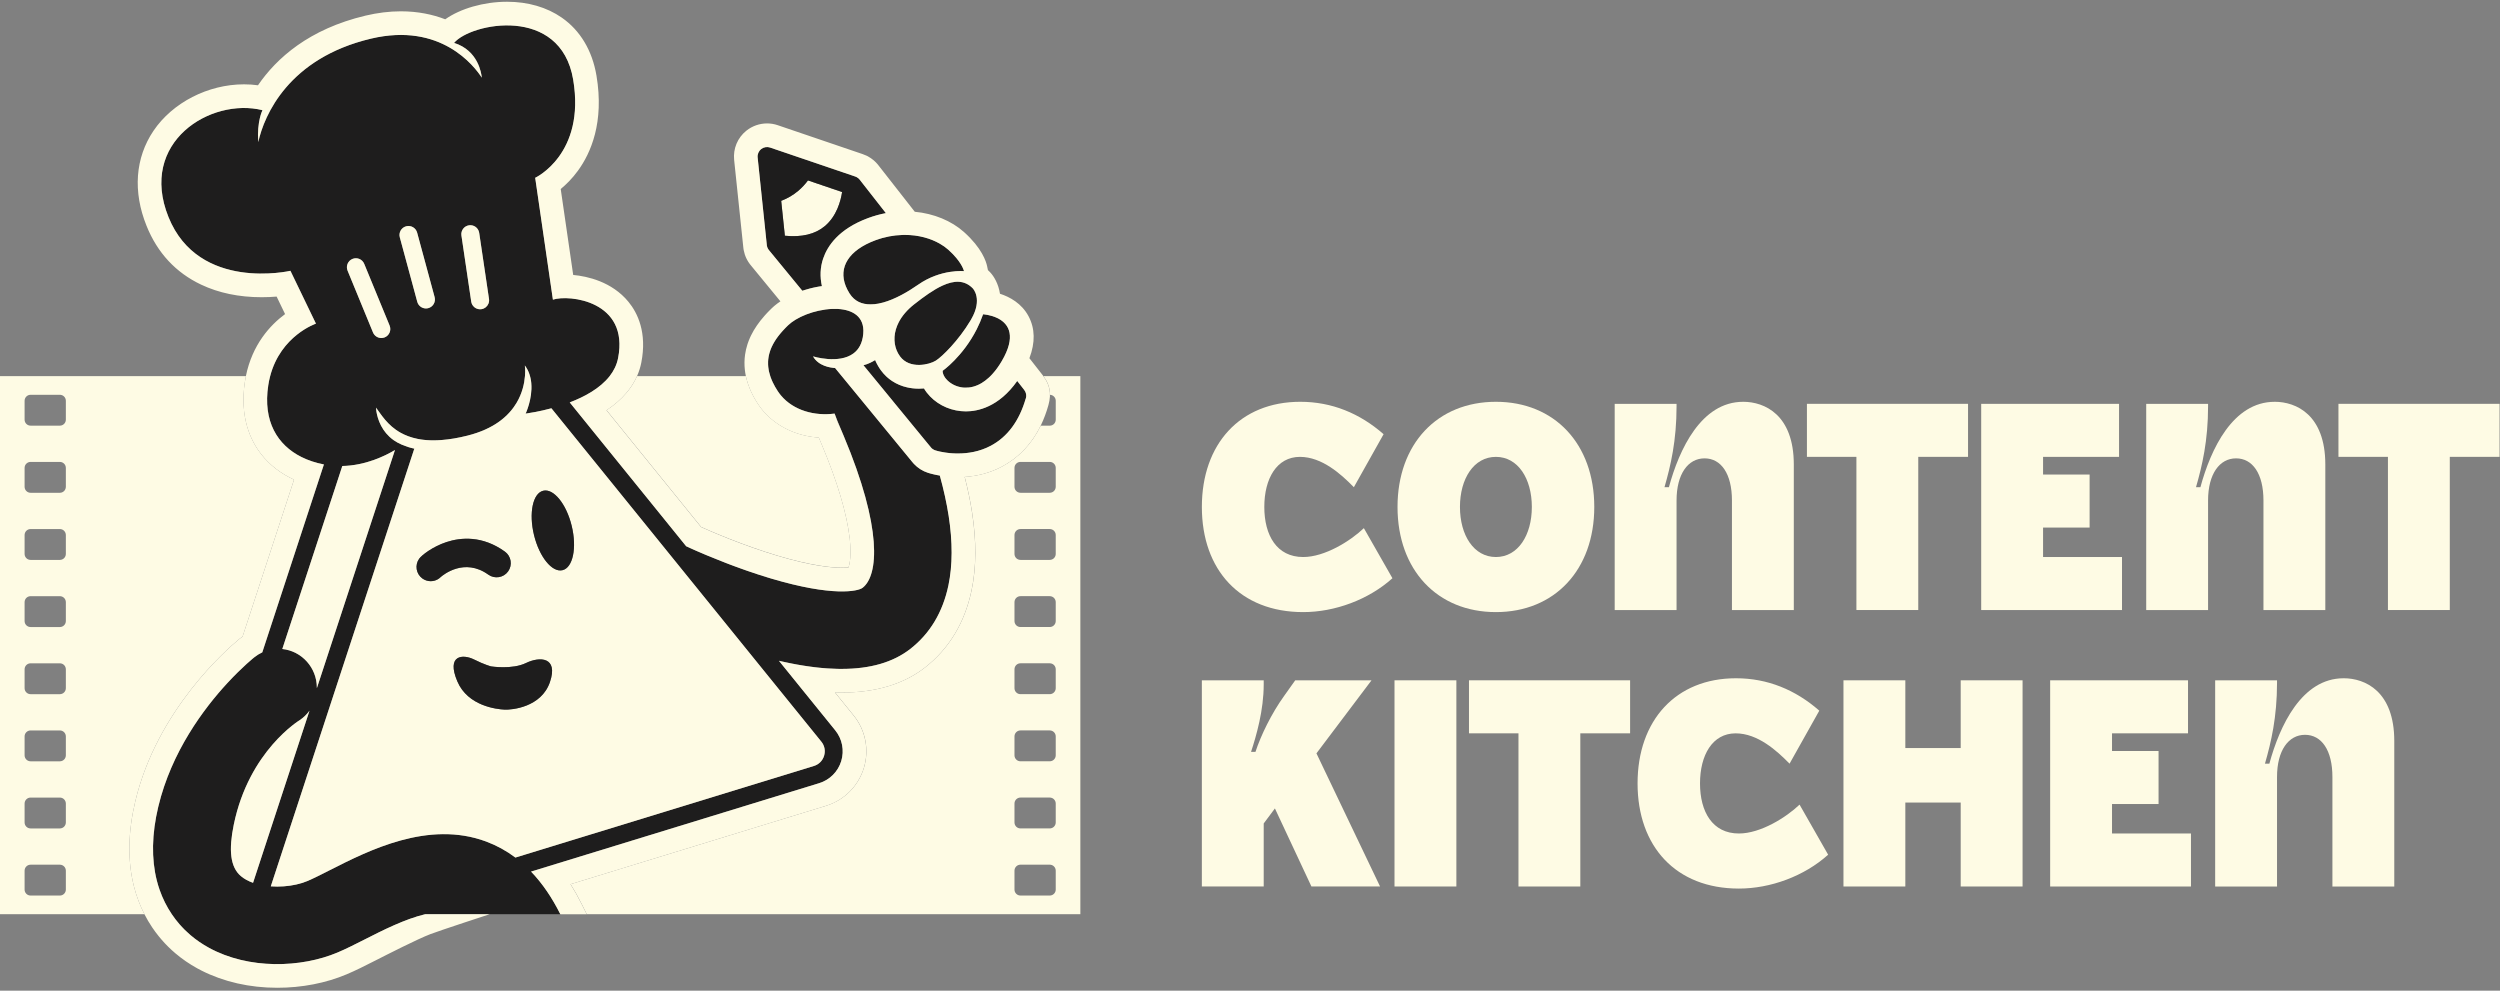
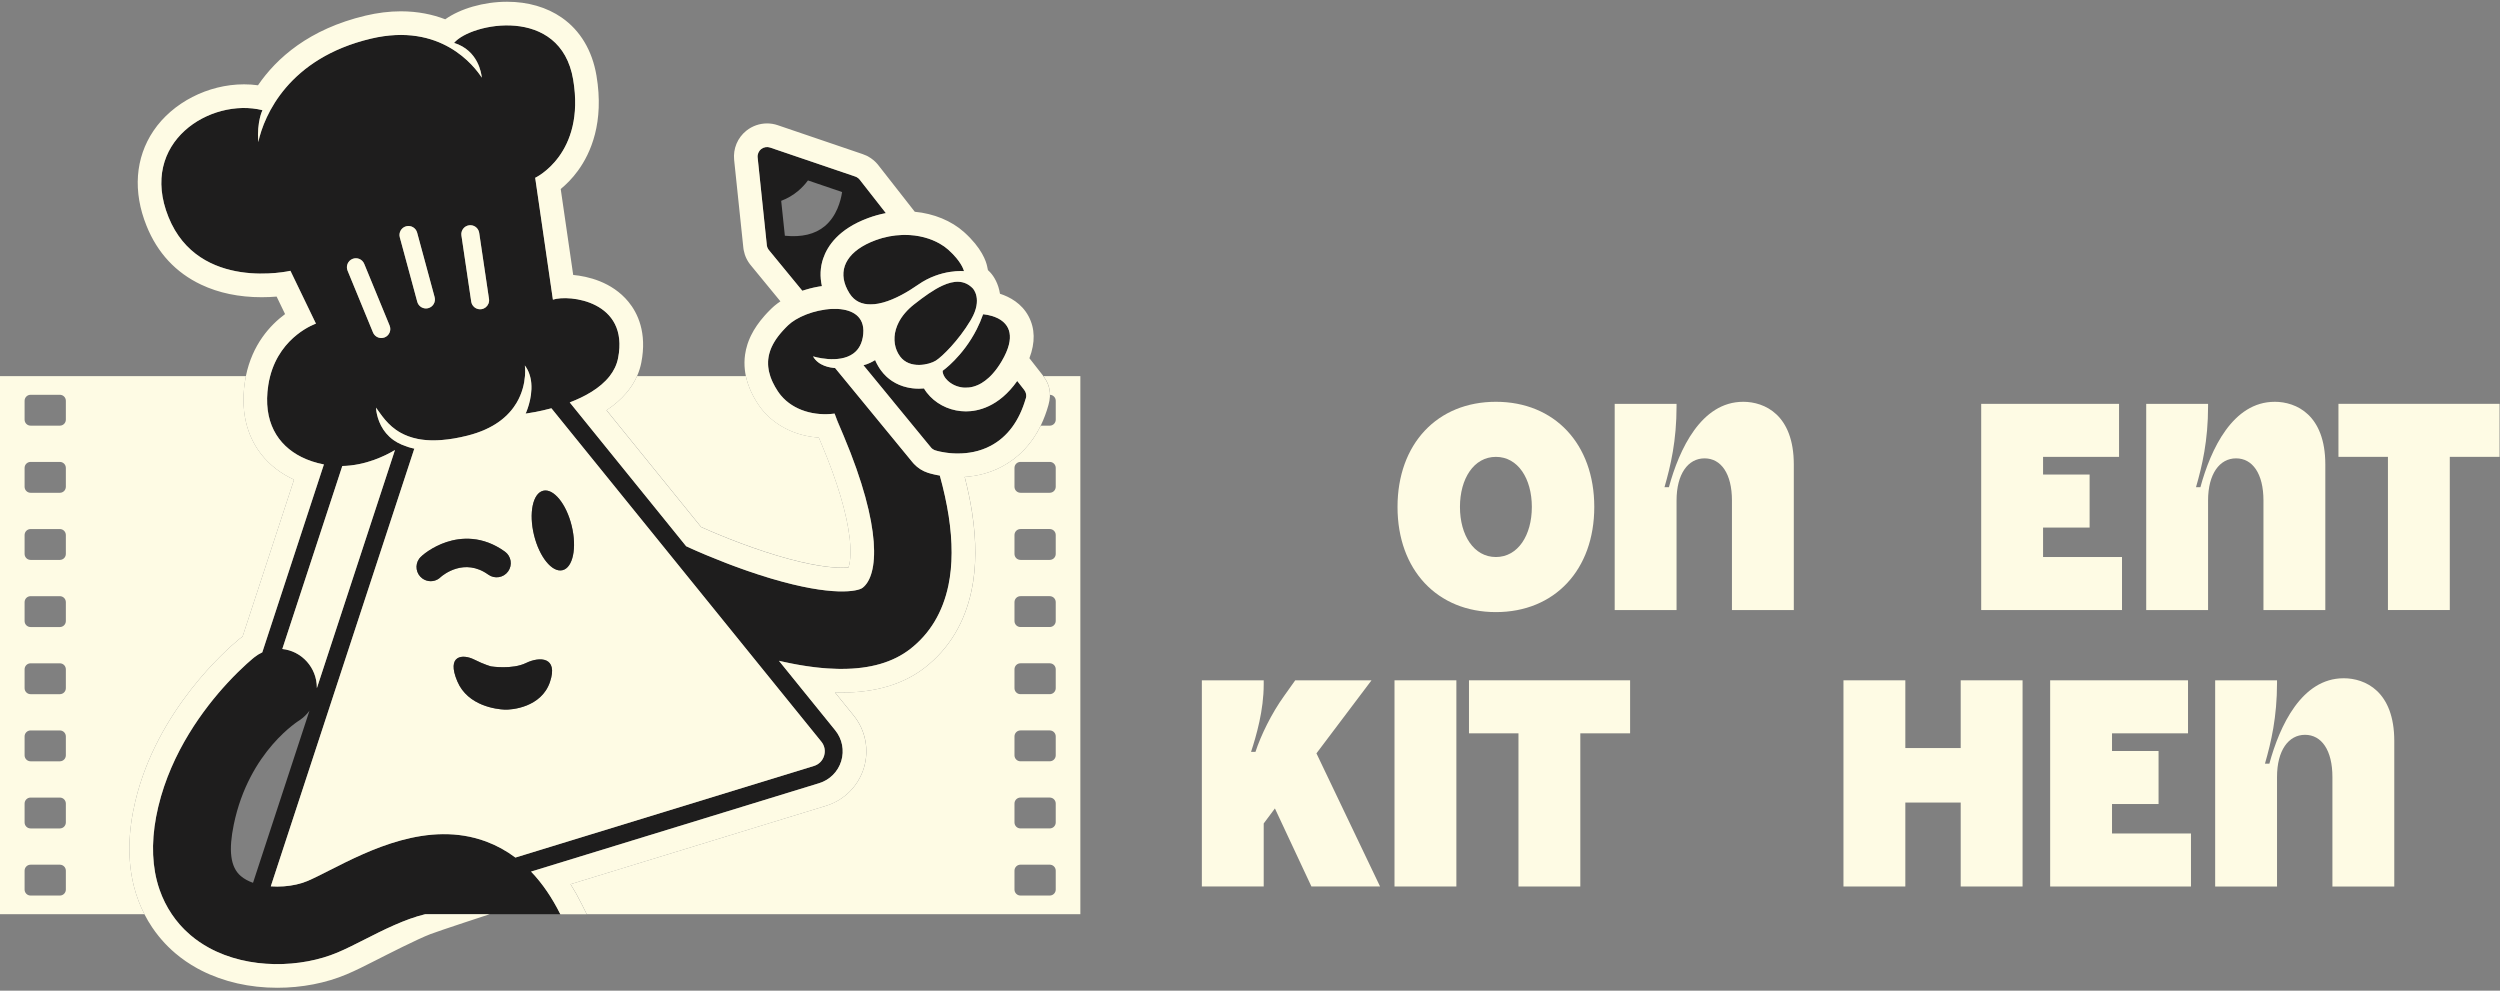
<svg xmlns="http://www.w3.org/2000/svg" width="535" height="212" viewBox="0 0 535 212" fill="none">
  <rect x="0" y="0" width="535" height="212" fill="#808080" stroke="none" />
  <path d="M55.914 97.214C53.664 94.351 51.238 89.325 52.42 81.648C52.48 81.256 52.549 80.873 52.623 80.499H6.10352e-05V195.639H30.913C29.956 193.779 29.208 191.801 28.678 189.731C27.275 184.244 27.374 178.09 28.965 171.434C33.635 151.928 48.573 138.932 50.999 136.928L51.017 136.907C51.017 136.907 51.301 136.683 51.307 136.674C51.508 136.515 51.711 136.363 51.917 136.216L62.927 102.644C60.097 101.348 57.715 99.517 55.911 97.214H55.914ZM14.091 190.365C14.091 191.074 13.516 191.649 12.807 191.649H6.546C5.837 191.649 5.262 191.077 5.262 190.365V186.326C5.262 185.617 5.837 185.043 6.546 185.043H12.807C13.516 185.043 14.091 185.617 14.091 186.326V190.365ZM14.091 176.002C14.091 176.711 13.516 177.286 12.807 177.286H6.546C5.837 177.286 5.262 176.711 5.262 176.002V171.963C5.262 171.254 5.837 170.68 6.546 170.68H12.807C13.516 170.68 14.091 171.254 14.091 171.963V176.002ZM14.091 161.636C14.091 162.345 13.516 162.92 12.807 162.92H6.546C5.837 162.92 5.262 162.345 5.262 161.636V157.597C5.262 156.888 5.837 156.314 6.546 156.314H12.807C13.516 156.314 14.091 156.888 14.091 157.597V161.636ZM14.091 147.27C14.091 147.979 13.516 148.554 12.807 148.554H6.546C5.837 148.554 5.262 147.979 5.262 147.27V143.231C5.262 142.522 5.837 141.948 6.546 141.948H12.807C13.516 141.948 14.091 142.522 14.091 143.231V147.27ZM14.091 132.904C14.091 133.613 13.516 134.188 12.807 134.188H6.546C5.837 134.188 5.262 133.613 5.262 132.904V128.865C5.262 128.156 5.837 127.582 6.546 127.582H12.807C13.516 127.582 14.091 128.156 14.091 128.865V132.904ZM14.091 118.538C14.091 119.247 13.516 119.822 12.807 119.822H6.546C5.837 119.822 5.262 119.247 5.262 118.538V114.5C5.262 113.79 5.837 113.216 6.546 113.216H12.807C13.516 113.216 14.091 113.79 14.091 114.5V118.538ZM14.091 104.172C14.091 104.881 13.516 105.456 12.807 105.456H6.546C5.837 105.456 5.262 104.881 5.262 104.172V100.134C5.262 99.424 5.837 98.85 6.546 98.85H12.807C13.516 98.85 14.091 99.424 14.091 100.134V104.172ZM14.091 89.806C14.091 90.515 13.516 91.09 12.807 91.09H6.546C5.837 91.09 5.262 90.515 5.262 89.806V85.768C5.262 85.059 5.837 84.484 6.546 84.484H12.807C13.516 84.484 14.091 85.056 14.091 85.768V89.806ZM85.05 94.689V94.695C85.316 94.847 85.603 94.988 85.909 95.117C85.591 94.976 85.307 94.829 85.05 94.689ZM150.771 118.613C150.98 118.703 151.199 118.793 151.423 118.885C151.199 118.79 150.98 118.7 150.771 118.613ZM178.952 89.385C179.054 89.734 179.18 90.082 179.332 90.426C179.655 91.15 179.964 91.862 180.263 92.559C179.883 91.649 179.32 90.303 178.952 89.385ZM181.83 115.152C181.235 109.931 179.189 103.05 175.907 95.248C175.653 94.641 175.428 94.105 175.231 93.639C170.986 93.349 167.156 91.703 164.368 89.034C164.344 89.013 164.32 88.987 164.299 88.966C164.156 88.825 164.015 88.687 163.874 88.541C163.728 88.388 163.584 88.233 163.447 88.074C163.336 87.945 163.228 87.82 163.12 87.688C163.028 87.575 162.935 87.461 162.848 87.344C162.735 87.195 162.621 87.042 162.513 86.889C162.417 86.755 162.322 86.614 162.229 86.474C162.169 86.381 162.109 86.288 162.049 86.198C161.873 85.92 161.708 85.645 161.547 85.37C161.493 85.277 161.442 85.184 161.388 85.091C161.287 84.906 161.191 84.727 161.095 84.541C160.955 84.263 160.82 83.987 160.691 83.712C160.61 83.527 160.533 83.347 160.455 83.162C160.302 82.794 160.165 82.426 160.045 82.058C159.955 81.786 159.875 81.51 159.8 81.238V81.235C159.752 81.053 159.707 80.87 159.665 80.691V80.688C159.65 80.622 159.635 80.553 159.623 80.487H136.33C135.274 82.863 133.321 85.457 129.802 87.778L150.032 112.761C152.066 113.68 158.944 116.692 166.525 118.948C173.576 121.045 177.857 121.485 180.209 121.485C180.801 121.485 181.253 121.458 181.585 121.422C181.857 120.635 182.249 118.787 181.836 115.146L181.83 115.152ZM188.026 90.073C187.96 89.992 187.891 89.908 187.823 89.824L188.026 90.073L188.068 90.123C188.056 90.109 188.041 90.088 188.026 90.073ZM190.799 85.477C190.745 85.412 190.692 85.346 190.635 85.28C190.745 85.415 190.859 85.558 190.955 85.672C190.904 85.606 190.85 85.543 190.799 85.48V85.477ZM191.116 85.863C191.116 85.863 191.107 85.851 191.102 85.845C191.099 85.839 191.093 85.833 191.087 85.83C191.09 85.833 191.096 85.839 191.096 85.845C191.104 85.854 191.11 85.863 191.116 85.872C191.119 85.875 191.122 85.881 191.125 85.881C191.122 85.878 191.116 85.872 191.113 85.866L191.116 85.863ZM194.617 90.126C194.629 90.141 194.638 90.153 194.644 90.162C194.689 90.216 194.733 90.27 194.778 90.321C194.724 90.255 194.674 90.192 194.617 90.123V90.126ZM195.278 98.904L195.314 98.949C195.329 98.967 195.344 98.985 195.362 99.003C195.341 98.976 195.311 98.943 195.278 98.904ZM196.391 92.286C196.325 92.209 196.262 92.128 196.193 92.047C196.223 92.086 196.247 92.116 196.265 92.137L196.606 92.553C196.534 92.466 196.463 92.376 196.391 92.286ZM199.197 95.703L199.203 95.712C199.203 95.712 199.215 95.724 199.221 95.73C199.212 95.721 199.206 95.712 199.197 95.703ZM200.944 96.57C200.878 96.555 200.812 96.541 200.753 96.523C200.723 96.514 200.693 96.508 200.666 96.502C200.651 96.502 200.639 96.496 200.624 96.493C200.72 96.52 200.827 96.546 200.947 96.573L200.944 96.57ZM200.947 96.57C200.98 96.579 201.013 96.585 201.049 96.591C201.016 96.582 200.983 96.576 200.95 96.567L200.947 96.57ZM201.381 96.666C201.342 96.657 201.303 96.651 201.264 96.645C201.309 96.654 201.354 96.666 201.402 96.672C201.396 96.672 201.387 96.669 201.381 96.666ZM223.292 80.496C224.189 81.702 224.704 82.979 224.704 84.49C225.386 84.517 225.93 85.079 225.93 85.771V89.809C225.93 90.518 225.356 91.093 224.647 91.093H222.714C220.803 95.012 218 97.944 214.404 99.855C211.992 101.136 209.321 101.875 206.449 102.057C207.125 104.687 207.654 107.221 208.025 109.623C208.986 115.801 208.953 121.407 207.93 126.293C206.47 133.257 203.098 138.837 197.917 142.872C193.363 146.412 187.377 148.207 180.122 148.207C179.655 148.207 179.18 148.198 178.698 148.183L182.689 153.113C185.241 156.266 186.058 160.463 184.873 164.341C183.688 168.218 180.667 171.245 176.789 172.433L122.105 189.213C122.933 190.527 123.714 191.918 124.444 193.381L125.572 195.639H231.196V80.499H223.295L223.292 80.496ZM225.927 190.362C225.927 191.071 225.353 191.646 224.644 191.646H218.382C217.673 191.646 217.099 191.074 217.099 190.362V186.323C217.099 185.614 217.673 185.04 218.382 185.04H224.644C225.353 185.04 225.927 185.614 225.927 186.323V190.362ZM225.927 175.999C225.927 176.708 225.353 177.283 224.644 177.283H218.382C217.673 177.283 217.099 176.708 217.099 175.999V171.96C217.099 171.251 217.673 170.677 218.382 170.677H224.644C225.353 170.677 225.927 171.251 225.927 171.96V175.999ZM225.927 161.633C225.927 162.342 225.353 162.917 224.644 162.917H218.382C217.673 162.917 217.099 162.342 217.099 161.633V157.594C217.099 156.885 217.673 156.311 218.382 156.311H224.644C225.353 156.311 225.927 156.885 225.927 157.594V161.633ZM225.927 147.267C225.927 147.976 225.353 148.551 224.644 148.551H218.382C217.673 148.551 217.099 147.976 217.099 147.267V143.228C217.099 142.519 217.673 141.945 218.382 141.945H224.644C225.353 141.945 225.927 142.519 225.927 143.228V147.267ZM225.927 132.901C225.927 133.61 225.353 134.185 224.644 134.185H218.382C217.673 134.185 217.099 133.61 217.099 132.901V128.862C217.099 128.153 217.673 127.579 218.382 127.579H224.644C225.353 127.579 225.927 128.153 225.927 128.862V132.901ZM225.927 118.535C225.927 119.244 225.353 119.819 224.644 119.819H218.382C217.673 119.819 217.099 119.244 217.099 118.535V114.497C217.099 113.787 217.673 113.213 218.382 113.213H224.644C225.353 113.213 225.927 113.787 225.927 114.497V118.535ZM225.927 104.169C225.927 104.878 225.353 105.453 224.644 105.453H218.382C217.673 105.453 217.099 104.878 217.099 104.169V100.131C217.099 99.421 217.673 98.847 218.382 98.847H224.644C225.353 98.847 225.927 99.421 225.927 100.131V104.169ZM201.381 96.663C201.342 96.654 201.303 96.648 201.264 96.642C201.309 96.651 201.354 96.663 201.402 96.669C201.396 96.669 201.387 96.666 201.381 96.663ZM200.947 96.567C200.98 96.576 201.013 96.582 201.049 96.588C201.016 96.579 200.983 96.573 200.95 96.564L200.947 96.567ZM200.944 96.567C200.878 96.552 200.812 96.538 200.753 96.52C200.723 96.511 200.693 96.505 200.666 96.499C200.651 96.499 200.639 96.493 200.624 96.49C200.72 96.517 200.827 96.544 200.947 96.57L200.944 96.567ZM199.197 95.7L199.203 95.709C199.203 95.709 199.215 95.721 199.221 95.727C199.212 95.718 199.206 95.709 199.197 95.7ZM196.391 92.283C196.325 92.206 196.262 92.125 196.193 92.044C196.223 92.083 196.247 92.113 196.265 92.134L196.606 92.55C196.534 92.463 196.463 92.373 196.391 92.283ZM195.278 98.901L195.314 98.946C195.329 98.964 195.344 98.982 195.362 99C195.341 98.973 195.311 98.94 195.278 98.901ZM194.617 90.123C194.629 90.138 194.638 90.15 194.644 90.159C194.689 90.213 194.733 90.267 194.778 90.318C194.724 90.252 194.674 90.189 194.617 90.121V90.123ZM191.116 85.86C191.116 85.86 191.107 85.848 191.102 85.842C191.099 85.836 191.093 85.83 191.087 85.827C191.09 85.83 191.096 85.836 191.096 85.842C191.104 85.851 191.11 85.86 191.116 85.869C191.119 85.872 191.122 85.878 191.125 85.878C191.122 85.875 191.116 85.869 191.113 85.863L191.116 85.86ZM190.799 85.474C190.745 85.409 190.692 85.343 190.635 85.277C190.745 85.412 190.859 85.555 190.955 85.669C190.904 85.603 190.85 85.54 190.799 85.477V85.474ZM188.026 90.07C187.96 89.989 187.891 89.905 187.823 89.821L188.026 90.07L188.068 90.121C188.056 90.106 188.041 90.085 188.026 90.07Z" fill="#FEFBE4" />
  <path d="M206.295 58.022C206.295 58.022 206.232 58.016 206.115 58.007C206.013 58.004 205.867 57.998 205.687 57.998H205.508C204.446 58.007 202.402 58.16 200.072 59.033C198.923 59.461 197.703 60.068 196.491 60.915C194.223 62.501 191.528 64.032 189.006 64.732C188.647 64.834 188.285 64.918 187.932 64.981H187.929C187.369 65.082 186.825 65.133 186.298 65.127C184.473 65.151 182.882 64.499 181.805 62.803C181.47 62.273 181.198 61.744 180.988 61.223C179.391 57.208 181.595 53.544 187.357 51.407C189.329 50.678 191.247 50.334 193.048 50.283C193.245 50.277 193.439 50.274 193.634 50.274C196.554 50.259 199.142 51.019 201.098 52.135C201.795 52.529 202.408 52.969 202.935 53.439C203.659 54.085 204.23 54.692 204.679 55.237C206.067 56.921 206.295 58.022 206.295 58.022Z" fill="#1E1D1D" />
  <path d="M214.366 77.298C214.366 77.298 214.357 77.313 214.354 77.319C214.057 77.818 213.761 78.279 213.456 78.698C213.408 78.764 213.36 78.833 213.312 78.895C213.303 78.91 213.292 78.928 213.277 78.943C213.205 79.036 213.136 79.129 213.067 79.219C213.055 79.233 213.046 79.245 213.034 79.26C212.974 79.335 212.915 79.407 212.855 79.482C212.711 79.658 212.568 79.829 212.421 79.99C212.379 80.038 212.34 80.08 212.298 80.125C212.221 80.212 212.14 80.296 212.059 80.376C212.017 80.418 211.978 80.46 211.939 80.499C211.882 80.556 211.826 80.61 211.769 80.663C211.712 80.717 211.655 80.771 211.598 80.822C211.09 81.289 210.581 81.669 210.075 81.971C210.019 82.004 209.962 82.037 209.905 82.067C209.809 82.12 209.713 82.171 209.618 82.222C209.522 82.27 209.426 82.318 209.334 82.36C209.262 82.393 209.187 82.425 209.112 82.456C209.097 82.461 209.085 82.467 209.07 82.47C209.013 82.491 208.96 82.515 208.906 82.536C208.81 82.572 208.714 82.608 208.619 82.641C208.523 82.671 208.427 82.701 208.334 82.728C208.2 82.767 208.062 82.799 207.93 82.826C207.916 82.829 207.898 82.835 207.88 82.835C207.82 82.847 207.757 82.856 207.7 82.871C207.622 82.883 207.548 82.895 207.473 82.904C207.413 82.91 207.356 82.919 207.296 82.925C207.048 82.952 206.803 82.961 206.566 82.952C206.566 82.952 206.563 82.952 206.56 82.952C206.56 82.952 206.559 82.952 206.557 82.952C206.557 82.952 206.557 82.952 206.554 82.952H206.551C206.527 82.952 206.5 82.952 206.477 82.952C206.447 82.952 206.417 82.952 206.387 82.949C206.372 82.949 206.36 82.949 206.348 82.949C206.288 82.949 206.231 82.943 206.174 82.937C206.165 82.937 206.159 82.937 206.153 82.937C206.106 82.931 206.058 82.928 206.007 82.922C205.899 82.91 205.794 82.895 205.69 82.874C205.618 82.862 205.546 82.847 205.474 82.832C205.334 82.805 205.193 82.767 205.058 82.728C205.026 82.719 204.993 82.707 204.963 82.698C204.927 82.689 204.891 82.677 204.858 82.665C204.816 82.65 204.774 82.638 204.735 82.623C204.679 82.605 204.625 82.581 204.571 82.56C204.529 82.545 204.49 82.527 204.451 82.512C204.445 82.512 204.442 82.512 204.436 82.506C204.406 82.497 204.376 82.485 204.349 82.47C204.34 82.467 204.328 82.461 204.32 82.456C204.275 82.438 204.233 82.417 204.191 82.396C204.158 82.381 204.125 82.366 204.089 82.348C204.056 82.333 204.023 82.312 203.99 82.294C203.978 82.291 203.967 82.285 203.958 82.276C203.922 82.261 203.892 82.243 203.859 82.222C203.844 82.213 203.829 82.204 203.814 82.195C203.754 82.162 203.694 82.126 203.637 82.091C203.581 82.055 203.527 82.019 203.473 81.983C203.431 81.956 203.392 81.929 203.35 81.899C203.296 81.86 203.24 81.821 203.189 81.779C203.078 81.696 202.973 81.609 202.875 81.516C202.83 81.474 202.785 81.432 202.743 81.39C202.62 81.271 202.51 81.148 202.408 81.022C202.375 80.981 202.342 80.939 202.309 80.894C202.285 80.861 202.261 80.828 202.24 80.798C202.219 80.765 202.195 80.732 202.175 80.702C202.133 80.636 202.091 80.574 202.058 80.505C202.031 80.457 202.007 80.412 201.983 80.364C201.962 80.319 201.941 80.275 201.92 80.23C201.902 80.185 201.884 80.14 201.866 80.095C201.86 80.083 201.857 80.071 201.851 80.062C201.821 79.978 201.798 79.895 201.78 79.808C201.771 79.763 201.762 79.718 201.753 79.673C201.747 79.628 201.741 79.584 201.738 79.542C201.735 79.515 201.735 79.482 201.735 79.455C201.735 79.419 201.735 79.383 201.735 79.347C201.735 79.347 206.031 76.341 209.019 70.459C209.519 69.475 209.983 68.404 210.384 67.258C210.384 67.258 211.981 67.342 213.492 68.093C213.549 68.119 213.603 68.149 213.657 68.176V68.179C214.754 68.76 215.769 69.708 216.05 71.243C216.316 72.685 215.936 74.644 214.369 77.304L214.366 77.298Z" fill="#1E1D1D" />
-   <path d="M172.906 38.613L180.209 41.099C179.924 42.966 179.069 46.26 176.49 48.408C174.423 50.131 171.56 50.813 167.961 50.448L167.177 42.981C168.502 42.478 169.708 41.776 170.782 40.875C171.614 40.181 172.314 39.415 172.906 38.613Z" fill="#FEFBE4" />
  <path d="M207.864 68.287C207.787 68.422 207.712 68.554 207.631 68.685C205.157 72.82 201.645 76.326 200.242 77.191C199.533 77.63 198.162 78.082 196.718 78.097C195.222 78.115 193.639 77.669 192.604 76.26C192.454 76.057 192.317 75.844 192.194 75.62C191.288 73.984 191.111 71.853 192.003 69.678C192.101 69.436 192.212 69.197 192.338 68.954C193.017 67.647 194.091 66.337 195.635 65.125C197.72 63.489 199.778 61.993 201.705 61.113C204.167 59.986 206.41 59.866 208.208 61.742C208.208 61.742 208.319 61.858 208.46 62.083C208.633 62.367 208.858 62.825 208.977 63.456C209.187 64.554 209.082 66.169 207.864 68.284V68.287Z" fill="#1E1D1D" />
  <path d="M189.378 45.364L189.246 45.193L188.761 44.577L183.966 38.447C183.966 38.447 183.951 38.426 183.939 38.417C183.9 38.369 183.861 38.324 183.816 38.279C183.804 38.264 183.792 38.252 183.777 38.24C183.741 38.208 183.705 38.175 183.666 38.145C183.562 38.055 183.448 37.98 183.325 37.911C183.304 37.902 183.284 37.89 183.26 37.879C183.173 37.837 183.08 37.801 182.987 37.768L164.795 31.578C164.14 31.357 163.422 31.482 162.88 31.913C162.342 32.344 162.058 33.02 162.129 33.705L164.086 52.37C164.086 52.37 164.089 52.403 164.092 52.436C164.092 52.457 164.095 52.478 164.098 52.49C164.101 52.526 164.107 52.562 164.113 52.594C164.131 52.69 164.155 52.786 164.185 52.879C164.197 52.918 164.212 52.953 164.227 52.989C164.242 53.025 164.257 53.061 164.275 53.097C164.361 53.283 164.475 53.45 164.61 53.603L169.423 59.463C169.423 59.463 170.276 60.501 171.694 62.228C171.864 62.171 172.035 62.114 172.202 62.063C172.43 61.991 172.663 61.922 172.893 61.854C173.007 61.824 173.124 61.794 173.241 61.764C173.261 61.758 173.282 61.752 173.306 61.746C173.459 61.704 173.611 61.668 173.767 61.632C173.833 61.617 173.899 61.602 173.965 61.584C174.075 61.56 174.186 61.536 174.294 61.513C174.473 61.474 174.647 61.438 174.823 61.405C174.952 61.381 175.077 61.357 175.203 61.336C175.215 61.336 175.227 61.333 175.239 61.33C175.239 61.33 175.24 61.33 175.242 61.33C175.287 61.321 175.329 61.315 175.374 61.309C175.544 61.282 175.715 61.255 175.885 61.231C175.43 59.227 175.514 57.211 176.154 55.317C177.049 52.666 179.442 49.013 185.773 46.668C187.02 46.207 188.286 45.851 189.56 45.612L189.369 45.367L189.378 45.364ZM176.489 48.406C174.422 50.129 171.559 50.811 167.96 50.446L167.176 42.979C168.502 42.477 169.707 41.774 170.781 40.873C171.613 40.179 172.313 39.413 172.905 38.611L180.208 41.097C179.924 42.964 179.068 46.258 176.489 48.406Z" fill="#1E1D1D" />
  <path d="M219.523 85.242C218.138 90.067 215.616 93.481 212.032 95.387C209.615 96.673 207.111 97.041 205.025 97.041C204.975 97.041 204.924 97.041 204.873 97.041C204.822 97.041 204.774 97.041 204.723 97.041C204.645 97.041 204.565 97.041 204.49 97.035C204.412 97.035 204.334 97.032 204.257 97.026C204.173 97.026 204.095 97.02 204.014 97.014C203.948 97.014 203.886 97.008 203.823 97.005C203.742 96.999 203.664 96.996 203.586 96.987C203.479 96.978 203.374 96.969 203.269 96.96C203.165 96.951 203.063 96.939 202.964 96.927C202.877 96.918 202.794 96.906 202.71 96.897C202.575 96.882 202.444 96.864 202.318 96.844C202.258 96.835 202.201 96.829 202.147 96.817C201.944 96.784 201.753 96.751 201.576 96.715C201.567 96.715 201.558 96.712 201.549 96.709C201.54 96.709 201.534 96.709 201.525 96.706C201.495 96.7 201.465 96.694 201.435 96.688C201.432 96.688 201.429 96.688 201.426 96.688C201.42 96.688 201.414 96.688 201.408 96.685H201.405C201.4 96.685 201.391 96.682 201.385 96.679C201.346 96.67 201.307 96.664 201.268 96.658C201.229 96.649 201.193 96.643 201.157 96.634C201.136 96.631 201.112 96.625 201.091 96.619C201.076 96.616 201.064 96.61 201.049 96.61C201.017 96.601 200.984 96.595 200.951 96.586C200.885 96.571 200.819 96.556 200.759 96.538C200.729 96.529 200.699 96.523 200.673 96.517C200.658 96.517 200.646 96.511 200.631 96.508C200.439 96.461 200.302 96.419 200.221 96.392C200.2 96.386 200.185 96.383 200.173 96.377C200.164 96.374 200.155 96.371 200.149 96.368C200.128 96.362 200.107 96.353 200.089 96.347C200.047 96.332 200.005 96.317 199.966 96.299C199.94 96.287 199.91 96.275 199.883 96.26C199.793 96.218 199.706 96.167 199.625 96.108C199.587 96.081 199.548 96.054 199.509 96.024C199.479 96 199.449 95.976 199.419 95.949C199.377 95.913 199.341 95.877 199.302 95.835C199.302 95.835 199.302 95.835 199.302 95.832C199.302 95.832 199.302 95.831 199.302 95.829C199.302 95.829 199.293 95.814 199.281 95.805C199.272 95.793 199.26 95.778 199.246 95.763C199.243 95.76 199.24 95.754 199.237 95.751C199.228 95.743 199.222 95.734 199.213 95.725C199.204 95.713 199.195 95.704 199.186 95.692C199.162 95.662 199.135 95.629 199.105 95.593C199.084 95.569 199.063 95.542 199.039 95.515C199.009 95.476 198.973 95.437 198.937 95.392C198.889 95.333 198.836 95.27 198.779 95.201C198.704 95.108 198.62 95.007 198.528 94.896C198.405 94.749 198.273 94.585 198.124 94.405C198.04 94.304 197.953 94.196 197.86 94.085C197.792 94.001 197.72 93.912 197.645 93.825C197.603 93.771 197.561 93.72 197.516 93.666C197.427 93.559 197.337 93.448 197.244 93.334C197.196 93.277 197.148 93.218 197.1 93.161C197.029 93.071 196.954 92.981 196.879 92.888C196.795 92.787 196.712 92.685 196.625 92.58C196.553 92.494 196.481 92.404 196.409 92.314C196.344 92.236 196.281 92.156 196.212 92.075C196.179 92.033 196.146 91.991 196.107 91.949C196.068 91.901 196.029 91.85 195.985 91.8C195.904 91.701 195.82 91.596 195.733 91.494C195.691 91.444 195.653 91.396 195.611 91.345C195.602 91.33 195.59 91.318 195.575 91.3C195.563 91.285 195.551 91.27 195.536 91.252C195.533 91.246 195.527 91.237 195.518 91.231C195.392 91.076 195.264 90.917 195.129 90.758C195.105 90.728 195.078 90.696 195.051 90.663C195.036 90.642 195.018 90.621 194.997 90.597C194.932 90.516 194.863 90.432 194.794 90.349C194.74 90.283 194.689 90.22 194.632 90.151C194.567 90.073 194.501 89.993 194.435 89.909C194.246 89.681 194.055 89.445 193.858 89.206C193.66 88.963 193.457 88.721 193.253 88.47C193.113 88.299 192.972 88.129 192.828 87.952C192.822 87.943 192.816 87.937 192.807 87.928C192.733 87.836 192.655 87.74 192.577 87.647C192.571 87.638 192.565 87.632 192.556 87.623C192.553 87.614 192.547 87.608 192.538 87.602C192.523 87.581 192.508 87.563 192.49 87.542C192.451 87.495 192.41 87.444 192.368 87.393C192.167 87.15 191.964 86.902 191.757 86.651C191.739 86.63 191.721 86.606 191.704 86.585C191.68 86.558 191.656 86.525 191.632 86.498C191.596 86.451 191.557 86.406 191.518 86.358C191.515 86.355 191.512 86.349 191.506 86.343C191.488 86.319 191.47 86.295 191.449 86.271C191.416 86.229 191.38 86.187 191.345 86.145C191.291 86.079 191.234 86.011 191.18 85.945C191.18 85.942 191.177 85.936 191.171 85.933C191.165 85.924 191.156 85.912 191.147 85.903C191.144 85.9 191.138 85.894 191.135 85.888C191.132 85.882 191.126 85.876 191.12 85.87C191.117 85.864 191.111 85.858 191.105 85.855C191.102 85.849 191.096 85.843 191.09 85.84C191.09 85.834 191.084 85.831 191.081 85.828C191.081 85.828 191.081 85.827 191.081 85.825C191.081 85.825 191.06 85.795 191.045 85.78C191.024 85.753 191.003 85.727 190.98 85.7C190.929 85.634 190.875 85.571 190.824 85.508C190.77 85.442 190.716 85.376 190.659 85.311C190.531 85.152 190.399 84.993 190.265 84.832C190.037 84.551 189.801 84.267 189.567 83.979C189.457 83.845 189.346 83.707 189.232 83.573C189.11 83.42 188.984 83.27 188.858 83.115C188.523 82.705 188.185 82.292 187.841 81.879C187.728 81.739 187.614 81.601 187.5 81.463C187.246 81.152 186.989 80.838 186.728 80.524C186.642 80.416 186.555 80.309 186.465 80.201C186.363 80.078 186.262 79.953 186.157 79.83C186.079 79.734 185.998 79.638 185.921 79.54C185.87 79.48 185.819 79.417 185.768 79.354C185.651 79.214 185.535 79.07 185.418 78.926C185.209 78.672 184.999 78.418 184.79 78.161C185.819 77.906 186.746 77.395 187.285 77.057C187.318 77.134 187.351 77.215 187.39 77.293C187.416 77.365 187.449 77.434 187.485 77.502C187.497 77.529 187.512 77.559 187.527 77.586C187.56 77.655 187.593 77.724 187.629 77.793C187.629 77.793 187.629 77.796 187.632 77.799C187.692 77.915 187.752 78.029 187.817 78.14C187.856 78.211 187.898 78.286 187.94 78.355C187.982 78.427 188.024 78.499 188.069 78.57C188.134 78.681 188.203 78.786 188.275 78.894C188.365 79.025 188.455 79.154 188.547 79.279C188.876 79.728 189.241 80.144 189.636 80.518C189.687 80.566 189.738 80.614 189.789 80.659C189.849 80.715 189.906 80.769 189.968 80.817C190.04 80.883 190.115 80.943 190.19 81.003C190.202 81.015 190.214 81.024 190.229 81.033C190.277 81.074 190.324 81.11 190.375 81.149C190.444 81.203 190.516 81.26 190.588 81.308C190.71 81.398 190.833 81.481 190.959 81.565C191.901 82.181 192.957 82.63 194.106 82.89C194.917 83.082 195.769 83.175 196.658 83.175C197.017 83.175 197.379 83.16 197.741 83.127C198.088 83.722 198.522 84.29 199.033 84.82C201.002 86.863 203.802 88.033 206.722 88.033C209.196 88.033 213.734 87.141 217.692 81.529L218.808 82.953L218.823 82.974L219.197 83.453C219.595 83.961 219.726 84.635 219.547 85.257L219.523 85.242Z" fill="#1E1D1D" />
  <path d="M85.91 95.121C85.608 94.993 85.318 94.849 85.049 94.699V94.693C85.309 94.834 85.593 94.981 85.91 95.121Z" fill="#FEFBE4" />
  <path d="M112.605 78.633C112.515 78.489 112.419 78.349 112.318 78.211C112.422 78.349 112.515 78.489 112.605 78.633Z" fill="#FEFBE4" />
  <path d="M203.025 110.397C202.603 107.68 201.972 104.802 201.134 101.769C200.949 101.739 200.775 101.706 200.605 101.673C200.464 101.646 200.326 101.619 200.198 101.589C200.183 101.586 200.168 101.583 200.153 101.58C200.081 101.565 200.015 101.55 199.949 101.536C199.872 101.518 199.797 101.503 199.725 101.482C199.665 101.467 199.608 101.455 199.555 101.44C199.489 101.425 199.423 101.407 199.363 101.392C199.258 101.365 199.166 101.338 199.082 101.317C199.058 101.311 199.037 101.305 199.016 101.299C198.974 101.287 198.932 101.275 198.896 101.263C198.726 101.215 198.612 101.179 198.555 101.162C197.436 100.794 196.419 100.147 195.615 99.292L195.561 99.235L195.507 99.175C195.507 99.175 195.501 99.166 195.495 99.16C195.495 99.16 195.492 99.157 195.489 99.151C195.48 99.142 195.474 99.133 195.459 99.118C195.45 99.109 195.444 99.097 195.432 99.085C195.42 99.073 195.408 99.058 195.39 99.037C195.381 99.028 195.375 99.016 195.363 99.007C195.345 98.99 195.33 98.972 195.315 98.954L195.279 98.909L195.238 98.861L195.232 98.855C195.214 98.831 195.19 98.801 195.166 98.774C195.13 98.732 195.094 98.687 195.052 98.637C195.031 98.61 195.004 98.58 194.98 98.55C194.971 98.538 194.962 98.523 194.95 98.508C194.941 98.493 194.929 98.481 194.915 98.466C194.864 98.403 194.807 98.337 194.75 98.266C194.729 98.242 194.708 98.215 194.687 98.191C194.645 98.137 194.603 98.083 194.553 98.026L194.406 97.847C194.379 97.817 194.355 97.784 194.328 97.754C194.301 97.721 194.274 97.688 194.247 97.655C194.217 97.616 194.188 97.581 194.155 97.542C194.113 97.491 194.071 97.437 194.026 97.383C194.008 97.359 193.987 97.335 193.966 97.314L193.894 97.225C193.784 97.09 193.667 96.949 193.541 96.797C193.431 96.662 193.311 96.516 193.185 96.363C192.934 96.058 192.656 95.72 192.348 95.343C192.123 95.067 191.881 94.774 191.621 94.457C191.465 94.269 191.304 94.071 191.136 93.865C191.007 93.709 190.876 93.548 190.738 93.38C190.604 93.216 190.463 93.045 190.319 92.872C190.176 92.695 190.026 92.516 189.874 92.33C189.721 92.145 189.565 91.956 189.404 91.759C189.281 91.612 189.162 91.463 189.036 91.31C188.91 91.157 188.785 91.002 188.653 90.843C188.566 90.736 188.476 90.631 188.387 90.52L188.228 90.326L188.082 90.149L188.067 90.134V90.128L188.025 90.077L187.821 89.829C187.734 89.721 187.645 89.614 187.555 89.506C187.459 89.389 187.364 89.273 187.265 89.153C186.969 88.794 186.663 88.423 186.349 88.037C186.245 87.909 186.137 87.78 186.029 87.648C185.814 87.385 185.592 87.116 185.365 86.841C185.177 86.61 184.982 86.374 184.788 86.134C184.749 86.087 184.713 86.045 184.674 85.997C184.438 85.71 184.195 85.413 183.95 85.114C183.714 84.827 183.471 84.534 183.226 84.235C182.487 83.334 181.703 82.383 180.875 81.372C180.68 81.135 180.483 80.896 180.285 80.654C180.243 80.6 180.202 80.549 180.157 80.498C179.902 80.187 179.639 79.87 179.376 79.55L178.721 78.751C177.641 78.685 175.155 78.311 174 76.262C174 76.262 175.37 76.687 177.138 76.821C177.078 76.747 177.015 76.672 176.953 76.597L177.138 76.821C178.921 76.956 181.108 76.797 182.685 75.604C183.768 74.787 184.563 73.483 184.749 71.457C184.797 70.955 184.788 70.494 184.731 70.072C184.321 67.042 181.425 65.974 178.116 66.102C177.162 66.138 176.175 66.276 175.202 66.491C173.386 66.895 171.624 67.577 170.239 68.421C169.641 68.786 169.111 69.181 168.678 69.597C168.6 69.674 168.519 69.749 168.441 69.827C168.363 69.905 168.286 69.979 168.208 70.06C168.148 70.12 168.091 70.177 168.037 70.237C167.981 70.294 167.927 70.353 167.873 70.41C167.762 70.527 167.651 70.644 167.544 70.76C167.439 70.877 167.334 70.994 167.233 71.113C167.131 71.23 167.029 71.35 166.93 71.469C166.799 71.628 166.673 71.789 166.551 71.948C166.446 72.089 166.341 72.232 166.239 72.373C166.189 72.445 166.141 72.516 166.093 72.588C166.045 72.66 165.997 72.732 165.949 72.804C165.904 72.875 165.859 72.947 165.815 73.019C165.767 73.091 165.725 73.166 165.683 73.237C165.641 73.309 165.599 73.384 165.557 73.456C165.515 73.528 165.474 73.602 165.435 73.677C165.345 73.845 165.261 74.012 165.18 74.186C165.135 74.281 165.094 74.377 165.052 74.476C165.01 74.572 164.971 74.67 164.935 74.766C164.896 74.865 164.863 74.964 164.827 75.062C164.762 75.26 164.699 75.457 164.645 75.661C164.618 75.759 164.594 75.861 164.573 75.963C164.564 76.014 164.552 76.064 164.54 76.115C164.528 76.166 164.519 76.217 164.51 76.268C164.501 76.319 164.492 76.37 164.483 76.421C164.459 76.561 164.441 76.699 164.423 76.842C164.42 76.887 164.414 76.932 164.411 76.977C164.403 77.049 164.397 77.124 164.394 77.198C164.391 77.252 164.388 77.309 164.385 77.363C164.385 77.369 164.385 77.378 164.385 77.384C164.382 77.474 164.379 77.569 164.379 77.659C164.379 77.782 164.379 77.907 164.385 78.03V78.039C164.391 78.15 164.397 78.26 164.406 78.374C164.411 78.446 164.417 78.515 164.426 78.584C164.45 78.796 164.483 79.011 164.522 79.227C164.534 79.29 164.546 79.352 164.561 79.418C164.573 79.478 164.585 79.535 164.6 79.598C164.666 79.894 164.753 80.196 164.854 80.501C164.875 80.564 164.896 80.627 164.92 80.693C164.941 80.758 164.968 80.821 164.992 80.884C165.034 81.001 165.082 81.117 165.129 81.234C165.162 81.312 165.195 81.39 165.228 81.467C165.255 81.533 165.285 81.599 165.315 81.665C165.345 81.731 165.375 81.799 165.408 81.862C165.692 82.461 166.039 83.074 166.455 83.705C166.566 83.87 166.676 84.034 166.796 84.19C166.901 84.334 167.011 84.474 167.125 84.609C169.85 87.879 174.392 89.06 178.613 88.504C178.673 88.674 178.795 88.995 178.954 89.395C179.322 90.314 179.884 91.66 180.264 92.57C180.267 92.579 180.273 92.587 180.273 92.596C180.315 92.686 180.351 92.773 180.384 92.854C180.459 93.033 180.525 93.183 180.572 93.299C188.877 113.044 188.025 123.126 184.611 125.783C183.618 126.555 178.17 127.713 165.076 123.814C164.782 123.728 164.492 123.638 164.202 123.548C163.622 123.369 163.044 123.189 162.476 123.004C162.332 122.956 162.192 122.914 162.048 122.866C161.342 122.633 160.645 122.399 159.963 122.163C159.556 122.022 159.152 121.879 158.754 121.735C158.356 121.595 157.964 121.451 157.582 121.31C157.324 121.218 157.073 121.122 156.822 121.029C156.768 121.008 156.714 120.987 156.66 120.969C156.466 120.898 156.271 120.823 156.083 120.751C155.84 120.658 155.598 120.565 155.362 120.476C153.893 119.91 152.562 119.372 151.425 118.896C151.2 118.803 150.985 118.711 150.773 118.624C150.372 118.453 150.001 118.295 149.663 118.148C149.564 118.106 149.468 118.064 149.375 118.023C149.372 118.023 149.366 118.023 149.363 118.02C149.226 117.96 149.097 117.903 148.972 117.849C148.705 117.732 148.469 117.628 148.263 117.535C148.209 117.511 148.152 117.487 148.104 117.463C148.032 117.43 147.963 117.4 147.898 117.37C147.739 117.299 147.61 117.242 147.509 117.194C147.479 117.179 147.449 117.167 147.425 117.152C147.326 117.107 147.272 117.08 147.26 117.074C147.212 117.053 147.171 117.032 147.123 117.011C147.033 116.969 146.943 116.934 146.853 116.898L142.321 111.294L125.26 90.221L121.936 86.114C123.53 85.503 125.143 84.758 126.606 83.843C128.105 82.909 129.448 81.805 130.471 80.498C131.357 79.367 131.997 78.087 132.281 76.636C134.692 64.376 121.792 62.982 118.334 64.122L114.543 38.043C114.543 38.043 125.361 33.014 122.672 17.03C119.985 1.046 100.764 4.902 97.183 9.177C102.358 10.786 103.035 15.72 103.115 16.614C101.548 14.179 94.365 4.713 79.397 8.264C61.8 12.441 56.547 24.623 55.282 30.397C54.959 25.96 56.185 23.576 56.185 23.576C45.095 20.82 29.592 30.397 36.069 46.45C42.546 62.503 62.165 57.947 62.165 57.947L67.622 69.255C67.622 69.255 60.098 71.792 57.822 80.501C57.66 81.111 57.525 81.749 57.424 82.422C56.224 90.194 59.41 95.238 64.523 97.796C65.983 98.529 67.604 99.055 69.325 99.388L67.739 104.225L58.016 133.878L56.14 139.598C55.536 139.877 54.974 140.227 54.456 140.64C54.456 140.64 51.958 142.605 48.655 146.186C43.617 151.646 36.703 160.863 33.888 172.611C32.491 178.457 32.386 183.794 33.583 188.476C33.748 189.125 33.942 189.766 34.16 190.394C34.816 192.27 35.692 194.029 36.778 195.638C37.284 196.389 37.834 197.104 38.43 197.789C39.16 198.63 39.952 199.414 40.811 200.141C42.02 201.167 43.324 202.052 44.694 202.803C53.256 207.515 64.484 207.105 72.223 203.841C74.033 203.079 75.981 202.091 78.039 201.047C81.892 199.091 86.631 196.682 90.999 195.638H119.922C119.043 193.876 118.095 192.249 117.077 190.756C116.012 189.194 114.873 187.779 113.658 186.511L118.977 184.88L175.31 167.591C177.578 166.894 179.346 165.126 180.037 162.859C180.728 160.591 180.252 158.135 178.76 156.292L171.645 147.505L166.745 141.45L166.703 141.399C166.775 141.417 166.847 141.435 166.919 141.45C167.227 141.522 167.535 141.591 167.837 141.654C168.112 141.714 168.384 141.773 168.657 141.827C168.714 141.839 168.773 141.851 168.827 141.863C169.081 141.917 169.33 141.968 169.581 142.016C169.922 142.082 170.263 142.144 170.598 142.207C170.79 142.24 170.981 142.276 171.17 142.306C171.215 142.315 171.256 142.321 171.298 142.327C171.415 142.348 171.532 142.369 171.648 142.387C171.798 142.414 171.948 142.438 172.097 142.458C172.247 142.482 172.393 142.506 172.546 142.527C172.555 142.527 172.564 142.53 172.573 142.53C172.842 142.572 173.111 142.608 173.378 142.647C173.695 142.692 174.009 142.731 174.32 142.77C174.425 142.785 174.523 142.797 174.628 142.805C174.7 142.814 174.769 142.82 174.837 142.829C175.029 142.85 175.214 142.871 175.4 142.889C175.564 142.907 175.732 142.922 175.896 142.937C176.247 142.97 176.594 142.997 176.935 143.021C177.039 143.03 177.147 143.036 177.252 143.042C177.889 143.084 178.514 143.114 179.124 143.126C179.268 143.132 179.415 143.135 179.555 143.135C179.747 143.135 179.935 143.138 180.121 143.138C186.284 143.138 191.148 141.714 194.807 138.868C199.019 135.587 201.768 131.003 202.977 125.247C203.875 120.96 203.889 115.961 203.025 110.391V110.397ZM100.366 48.206C101.419 48.051 102.394 48.775 102.55 49.825L103.803 58.267L103.812 58.327L104.65 63.978C104.704 64.34 104.65 64.693 104.515 65.007C104.267 65.606 103.717 66.06 103.029 66.162C102.933 66.177 102.837 66.183 102.744 66.183C101.805 66.183 100.985 65.498 100.845 64.544L100.719 63.7L99.986 58.755L99.971 58.644L98.748 50.396C98.592 49.346 99.316 48.368 100.366 48.212V48.206ZM86.906 48.425C87.933 48.146 88.986 48.754 89.264 49.777L91.939 59.64L92.064 60.101L93.007 63.583C93.285 64.606 92.677 65.662 91.651 65.941C91.576 65.962 91.502 65.977 91.427 65.989C91.334 66.004 91.241 66.01 91.149 66.01C90.302 66.01 89.527 65.444 89.294 64.588L89.231 64.361L88.07 60.071L87.705 58.722L85.554 50.785C85.276 49.762 85.883 48.706 86.906 48.428V48.425ZM75.43 55.404C76.412 55 77.537 55.47 77.941 56.451L78.018 56.637L79.807 60.986L81.602 65.351L83.254 69.363L83.382 69.68C83.786 70.662 83.317 71.786 82.335 72.19C82.317 72.199 82.302 72.205 82.281 72.211C82.06 72.295 81.827 72.337 81.602 72.337C80.845 72.337 80.13 71.888 79.822 71.146L79.131 69.468L76.169 62.267L75.825 61.432L74.38 57.92C73.977 56.939 74.446 55.814 75.427 55.41L75.43 55.404ZM62.016 134.01L71.61 104.755L73.258 99.726C78.198 99.621 82.347 97.605 84.522 96.306L82.341 102.96L70.398 139.377L67.811 147.266C67.811 147.236 67.811 147.206 67.811 147.176C67.811 142.865 64.571 139.317 60.415 138.883L62.013 134.007L62.016 134.01ZM54.151 188.922C53.152 188.569 52.26 188.093 51.539 187.48C49.25 185.538 48.912 181.874 50.025 176.471C53.295 160.609 64.161 154.096 64.167 154.09C64.966 153.549 65.663 152.866 66.228 152.083L63.129 161.533L55.724 184.108L54.148 188.919L54.151 188.922ZM175.765 158.709C176.462 159.571 176.677 160.672 176.354 161.734C176.031 162.793 175.238 163.589 174.176 163.915L116.039 181.754L110.292 183.516C108.381 182.08 106.322 180.946 104.118 180.118C104.085 180.103 104.052 180.091 104.016 180.079C91.672 175.501 78.94 181.963 70.518 186.241C68.729 187.151 67.039 188.01 65.767 188.545C65.052 188.847 64.251 189.096 63.401 189.287C61.696 189.67 59.787 189.817 57.947 189.679L59.59 184.665L68.687 156.923L72.66 144.807L87.149 100.626L88.663 96.01C87.684 95.8 86.847 95.522 86.15 95.226C86.084 95.199 86.015 95.169 85.952 95.142C85.937 95.136 85.922 95.127 85.904 95.121C85.602 94.993 85.312 94.849 85.043 94.7C84.788 94.559 84.546 94.406 84.319 94.248C84.286 94.227 84.259 94.206 84.229 94.188C83.909 93.961 83.619 93.724 83.352 93.479C83.346 93.473 83.34 93.467 83.337 93.464C83.326 93.452 83.32 93.446 83.32 93.446H83.317C82.817 92.973 82.404 92.474 82.063 91.965C80.507 89.653 80.465 87.232 80.465 87.232C81.519 88.629 82.874 91.014 85.731 92.605C86.736 93.165 87.924 93.629 89.351 93.916C89.461 93.937 89.569 93.958 89.683 93.979C89.743 93.987 89.805 93.999 89.865 94.008C89.949 94.023 90.033 94.035 90.12 94.05C90.126 94.05 90.132 94.05 90.138 94.05C90.221 94.065 90.311 94.077 90.398 94.086H90.401C90.455 94.095 90.505 94.101 90.556 94.107C90.676 94.122 90.799 94.134 90.918 94.146C90.96 94.149 90.999 94.155 91.041 94.158C91.044 94.158 91.047 94.158 91.05 94.158C91.146 94.167 91.241 94.176 91.34 94.182C91.505 94.194 91.675 94.203 91.846 94.212C91.974 94.218 92.106 94.224 92.238 94.227C92.268 94.227 92.3 94.227 92.333 94.227C92.585 94.233 92.842 94.233 93.105 94.227C93.219 94.227 93.333 94.224 93.449 94.218C93.56 94.218 93.668 94.212 93.778 94.206C93.901 94.2 94.021 94.194 94.143 94.185C94.29 94.176 94.442 94.167 94.595 94.155C96.19 94.029 97.976 93.739 99.983 93.237C105.775 91.795 108.889 88.997 110.547 86.203C111.791 84.106 112.216 82.012 112.339 80.492C112.339 80.456 112.345 80.42 112.348 80.387C112.437 79.137 112.327 78.299 112.315 78.207C112.419 78.344 112.512 78.485 112.602 78.628C112.65 78.703 112.695 78.778 112.74 78.853C112.781 78.921 112.817 78.99 112.853 79.059C112.874 79.098 112.895 79.137 112.913 79.176C112.955 79.254 112.991 79.328 113.024 79.406C113.042 79.439 113.057 79.472 113.072 79.508C113.093 79.556 113.113 79.601 113.131 79.648C113.146 79.687 113.161 79.723 113.176 79.762C113.203 79.834 113.233 79.906 113.257 79.978C113.293 80.067 113.323 80.157 113.347 80.25C113.374 80.331 113.398 80.411 113.419 80.492C113.431 80.531 113.44 80.57 113.452 80.609C113.469 80.678 113.484 80.749 113.502 80.818C113.52 80.887 113.535 80.956 113.55 81.028C113.559 81.064 113.565 81.1 113.571 81.135C113.586 81.195 113.595 81.255 113.604 81.315C113.619 81.396 113.631 81.479 113.643 81.563C113.652 81.635 113.664 81.71 113.67 81.782C113.682 81.871 113.691 81.967 113.697 82.06C113.975 85.366 112.485 88.507 112.485 88.507C112.485 88.507 112.554 88.498 112.686 88.48C113.32 88.39 115.408 88.073 117.999 87.373L121.448 91.633L138.097 112.192L141.591 116.506L150.539 127.56L160.445 139.793L165.776 146.378L175.762 158.709H175.765Z" fill="#1E1D1D" />
  <path d="M82.335 72.191C82.317 72.2 82.303 72.206 82.282 72.212C82.06 72.295 81.827 72.337 81.603 72.337C80.846 72.337 80.131 71.889 79.823 71.147L79.131 69.468L76.17 62.267L75.826 61.433L74.381 57.92C73.977 56.939 74.447 55.814 75.428 55.41C76.409 55.007 77.534 55.476 77.938 56.458L78.016 56.643L79.805 60.993L81.6 65.358L83.251 69.37L83.38 69.687C83.783 70.668 83.314 71.793 82.332 72.197L82.335 72.191Z" fill="#FEFBE4" />
  <path d="M91.655 65.941C91.58 65.962 91.505 65.977 91.43 65.989C91.338 66.004 91.245 66.01 91.152 66.01C90.305 66.01 89.531 65.444 89.297 64.589L89.234 64.362L88.074 60.071L87.709 58.722L85.558 50.785C85.279 49.762 85.887 48.706 86.91 48.428C87.936 48.15 88.989 48.757 89.267 49.78L91.942 59.644L92.067 60.104L93.01 63.587C93.288 64.61 92.681 65.666 91.655 65.944V65.941Z" fill="#FEFBE4" />
  <path d="M104.513 65.01C104.264 65.608 103.714 66.063 103.026 66.164C102.93 66.179 102.834 66.185 102.741 66.185C101.802 66.185 100.982 65.5 100.842 64.546L100.716 63.702L99.983 58.757L99.968 58.646L98.745 50.398C98.589 49.348 99.313 48.37 100.363 48.214C101.416 48.059 102.391 48.783 102.547 49.833L103.801 58.275L103.809 58.335L104.647 63.986C104.701 64.348 104.647 64.701 104.513 65.016V65.01Z" fill="#FEFBE4" />
  <path d="M175.765 158.712L165.779 146.38L160.448 139.795L150.542 127.562L141.594 116.508L138.1 112.194L121.451 91.635L118.002 87.375C115.408 88.076 113.323 88.393 112.689 88.482C112.557 88.5 112.488 88.509 112.488 88.509C112.488 88.509 113.975 85.365 113.7 82.062C113.691 81.969 113.685 81.877 113.673 81.784C113.664 81.712 113.655 81.637 113.646 81.566C113.637 81.482 113.622 81.401 113.607 81.317C113.598 81.257 113.586 81.195 113.574 81.138C113.568 81.102 113.562 81.066 113.553 81.03C113.539 80.961 113.524 80.889 113.506 80.821C113.491 80.752 113.473 80.68 113.455 80.611C113.446 80.572 113.434 80.534 113.422 80.495C113.401 80.414 113.374 80.333 113.35 80.252C113.323 80.162 113.293 80.07 113.26 79.98C113.233 79.908 113.206 79.833 113.18 79.765C113.165 79.726 113.153 79.69 113.135 79.651C113.114 79.603 113.096 79.558 113.075 79.51C113.06 79.477 113.048 79.445 113.027 79.409C112.991 79.331 112.955 79.256 112.916 79.178C112.898 79.136 112.877 79.1 112.856 79.062C112.821 78.993 112.782 78.924 112.743 78.855C112.698 78.78 112.653 78.706 112.605 78.631C112.515 78.487 112.42 78.347 112.318 78.209C112.33 78.299 112.444 79.139 112.351 80.39C112.351 80.423 112.345 80.459 112.342 80.495C112.219 82.014 111.794 84.109 110.55 86.206C108.889 89 105.778 91.797 99.986 93.239C97.982 93.742 96.193 94.032 94.598 94.157C94.446 94.169 94.296 94.178 94.147 94.187C94.024 94.196 93.901 94.202 93.782 94.208C93.671 94.214 93.563 94.217 93.453 94.22C93.336 94.223 93.222 94.226 93.109 94.229C92.845 94.232 92.588 94.232 92.337 94.229C92.304 94.229 92.271 94.229 92.241 94.229C92.106 94.229 91.978 94.22 91.849 94.214C91.678 94.205 91.508 94.196 91.343 94.184C91.245 94.178 91.149 94.169 91.053 94.16C91.05 94.16 91.047 94.16 91.044 94.16C91.002 94.157 90.96 94.151 90.922 94.149C90.799 94.14 90.679 94.125 90.56 94.11C90.509 94.104 90.455 94.098 90.404 94.089H90.401C90.314 94.08 90.228 94.068 90.141 94.053C90.135 94.053 90.129 94.053 90.123 94.053C90.039 94.041 89.952 94.029 89.868 94.011C89.809 94.002 89.746 93.99 89.686 93.981C89.572 93.96 89.465 93.939 89.354 93.918C87.927 93.631 86.739 93.167 85.734 92.608C82.877 91.016 81.522 88.632 80.469 87.235C80.469 87.235 80.511 89.655 82.066 91.968C82.407 92.473 82.82 92.973 83.32 93.442H83.323C83.323 93.442 83.329 93.451 83.341 93.463C83.344 93.466 83.35 93.472 83.356 93.478C83.622 93.724 83.912 93.96 84.232 94.187C84.262 94.208 84.292 94.229 84.322 94.247C84.549 94.406 84.792 94.558 85.046 94.699V94.693C85.306 94.834 85.59 94.98 85.907 95.121C85.922 95.127 85.938 95.136 85.955 95.142C86.021 95.169 86.087 95.199 86.153 95.225C86.85 95.525 87.688 95.803 88.666 96.012L87.152 100.628L72.663 144.809L68.691 156.926L59.593 184.667L57.95 189.681C59.79 189.816 61.699 189.672 63.404 189.289C64.254 189.098 65.053 188.85 65.771 188.547C67.042 188.012 68.732 187.153 70.521 186.244C78.946 181.969 91.675 175.504 104.019 180.081C104.052 180.093 104.085 180.105 104.121 180.12C106.326 180.949 108.384 182.083 110.296 183.519L116.043 181.756L174.18 163.917C175.239 163.591 176.034 162.795 176.357 161.736C176.681 160.677 176.468 159.573 175.768 158.712H175.765ZM94.323 123.476C94.117 123.682 93.88 123.862 93.617 124.005C93.162 124.254 92.666 124.373 92.169 124.373C91.538 124.373 90.91 124.176 90.377 123.787C89.028 122.8 88.729 120.906 89.71 119.551C90.237 118.827 92.558 116.984 95.55 116C98.574 115.006 103.196 114.555 108.046 118.043C109.407 119.021 109.715 120.918 108.737 122.279C107.759 123.64 105.859 123.952 104.498 122.97C99.37 119.282 94.817 123.042 94.323 123.473V123.476ZM117.685 145.967C115.848 151.343 109.572 151.936 107.971 151.858C106.368 151.78 100.121 151.131 97.868 145.812C95.466 140.133 99.05 139.915 101.512 141.16C103.597 142.213 105.078 142.608 105.078 142.608C105.078 142.608 109.599 143.331 112.569 141.884C115.54 140.439 119.519 140.591 117.685 145.964V145.967ZM120.38 122.019C118.152 122.56 115.423 119.195 114.277 114.498C113.135 109.804 114.017 105.559 116.246 105.017C118.472 104.476 121.203 107.841 122.346 112.538C123.489 117.232 122.609 121.477 120.38 122.019Z" fill="#FEFBE4" />
-   <path d="M66.235 152.089L63.135 161.54L55.731 184.115L54.154 188.925C53.155 188.572 52.264 188.097 51.543 187.483C49.254 185.542 48.916 181.877 50.029 176.474C53.299 160.612 64.165 154.099 64.17 154.093C64.969 153.552 65.666 152.87 66.232 152.086L66.235 152.089Z" fill="#FEFBE4" />
  <path d="M120.38 122.02C118.151 122.561 115.422 119.196 114.277 114.499C113.134 109.805 114.016 105.56 116.245 105.018C118.471 104.477 121.202 107.842 122.345 112.539C123.488 117.233 122.608 121.478 120.38 122.02Z" fill="#1E1D1D" />
  <path d="M117.684 145.966C115.848 151.342 109.571 151.934 107.97 151.856C106.367 151.779 100.12 151.129 97.868 145.81C95.465 140.132 99.049 139.914 101.511 141.158C103.597 142.211 105.078 142.606 105.078 142.606C105.078 142.606 109.598 143.33 112.569 141.882C115.539 140.437 119.518 140.59 117.684 145.963V145.966Z" fill="#1E1D1D" />
  <path d="M108.047 118.044C103.2 114.556 98.578 115.007 95.551 116.001C92.562 116.982 90.238 118.825 89.711 119.552C88.73 120.907 89.026 122.801 90.378 123.788C90.908 124.174 91.539 124.374 92.17 124.374C92.667 124.374 93.163 124.252 93.618 124.006C93.881 123.866 94.118 123.683 94.324 123.477C94.818 123.046 99.374 119.286 104.499 122.974C105.86 123.953 107.757 123.644 108.738 122.283C109.716 120.922 109.408 119.028 108.047 118.047V118.044Z" fill="#1E1D1D" />
  <path d="M223.292 80.498C223.247 80.438 223.202 80.375 223.154 80.315L222.861 79.941L222.849 79.923L220.294 76.656C221.569 73.3 221.506 70.284 220.103 67.663C218.625 64.908 216.082 63.538 213.994 62.862C213.671 60.756 212.731 59.152 211.861 58.24C211.714 58.087 211.568 57.944 211.415 57.803L211.25 57.004C211.032 55.93 210.108 53.073 206.311 49.672C203.601 47.242 199.834 45.702 195.763 45.316L187.909 35.279C187.871 35.231 187.835 35.186 187.796 35.141C187.694 35.022 187.589 34.908 187.479 34.791C187.407 34.713 187.332 34.639 187.254 34.57C187.138 34.459 187.015 34.348 186.892 34.247C186.548 33.959 186.168 33.702 185.764 33.481L185.675 33.43L185.603 33.394C185.552 33.37 185.501 33.343 185.45 33.319C185.178 33.188 184.891 33.071 184.601 32.975L166.432 26.791C165.696 26.537 164.928 26.412 164.15 26.412C162.552 26.412 160.982 26.959 159.725 27.964C157.837 29.475 156.856 31.817 157.107 34.235L159.058 52.849C159.064 52.918 159.073 52.992 159.082 53.076C159.1 53.235 159.121 53.36 159.139 53.468L159.151 53.531C159.21 53.842 159.288 54.153 159.384 54.449C159.432 54.59 159.483 54.733 159.543 54.88C159.578 54.967 159.614 55.054 159.653 55.14L159.68 55.2L159.707 55.257C159.982 55.84 160.332 56.379 160.754 56.87L165.52 62.673C166.022 63.287 166.519 63.891 167.007 64.483C167.007 64.483 167.007 64.486 167.01 64.489C166.582 64.773 166.181 65.073 165.81 65.381C165.735 65.444 165.663 65.507 165.589 65.569C165.445 65.695 165.304 65.824 165.17 65.952C165.077 66.042 164.984 66.132 164.892 66.225C164.802 66.314 164.709 66.404 164.619 66.497C164.53 66.587 164.44 66.679 164.353 66.769C164.266 66.859 164.18 66.954 164.093 67.041C163.925 67.221 163.758 67.403 163.602 67.583C162.373 68.971 161.418 70.365 160.724 71.78C160.649 71.936 160.578 72.091 160.506 72.247C160.299 72.71 160.12 73.177 159.964 73.647C159.842 74.021 159.737 74.401 159.65 74.781C159.566 75.143 159.498 75.508 159.447 75.873C159.291 76.962 159.276 78.056 159.399 79.16C159.447 79.609 159.522 80.055 159.617 80.504C159.629 80.57 159.644 80.638 159.659 80.704C159.659 80.704 159.659 80.704 159.659 80.707C159.701 80.887 159.746 81.069 159.794 81.252C159.794 81.252 159.794 81.252 159.794 81.255C159.866 81.527 159.949 81.802 160.039 82.074C160.162 82.439 160.299 82.81 160.449 83.178C160.527 83.364 160.605 83.543 160.685 83.729C160.814 84.004 160.946 84.279 161.089 84.557C161.185 84.743 161.281 84.922 161.382 85.108C161.436 85.198 161.487 85.293 161.541 85.386C161.7 85.661 161.867 85.937 162.044 86.215C162.103 86.305 162.163 86.397 162.223 86.49C162.316 86.631 162.409 86.768 162.507 86.906C162.618 87.058 162.729 87.211 162.842 87.361C162.932 87.477 163.022 87.591 163.115 87.705C163.222 87.833 163.33 87.962 163.441 88.091C163.581 88.249 163.725 88.405 163.868 88.557C164.009 88.704 164.15 88.841 164.293 88.982C164.314 89.003 164.338 89.03 164.362 89.051C167.15 91.719 170.98 93.365 175.225 93.655C175.422 94.122 175.647 94.657 175.901 95.265C179.183 103.067 181.229 109.951 181.824 115.168C182.237 118.812 181.845 120.658 181.573 121.445C181.241 121.478 180.789 121.507 180.197 121.507C177.846 121.507 173.561 121.068 166.513 118.971C158.932 116.715 152.054 113.702 150.02 112.784L129.79 87.8C133.309 85.476 135.262 82.882 136.318 80.51C136.77 79.496 137.057 78.52 137.234 77.623C138.508 71.158 136.441 66.966 134.49 64.588C130.933 60.262 125.686 59.122 122.664 58.838L119.993 40.448C121.151 39.494 122.467 38.205 123.693 36.514C126.425 32.76 129.327 26.187 127.648 16.198C126.745 10.822 124.178 6.526 120.223 3.774C117.028 1.551 112.977 0.375 108.511 0.375C103.512 0.375 98.486 1.853 95.282 4.13C92.595 3.097 89.442 2.421 85.786 2.421C83.351 2.421 80.802 2.732 78.217 3.346C66.119 6.215 59.172 12.458 55.208 18.25C54.23 18.116 53.228 18.047 52.217 18.047C44.528 18.047 36.923 21.954 32.846 27.994C28.933 33.789 28.406 41.017 31.365 48.343C33.692 54.114 37.617 58.342 43.035 60.908C46.805 62.697 51.164 63.604 55.992 63.604C57.168 63.604 58.248 63.55 59.199 63.469L61.006 67.215C57.799 69.59 53.988 73.731 52.614 80.504C52.54 80.878 52.471 81.264 52.411 81.653C51.226 89.329 53.656 94.355 55.905 97.218C57.709 99.522 60.091 101.353 62.921 102.648L51.911 136.22C51.702 136.367 51.502 136.52 51.301 136.678C51.292 136.687 51.011 136.912 51.011 136.912L50.993 136.932C48.567 138.937 33.629 151.933 28.959 171.438C27.368 178.095 27.269 184.249 28.672 189.735C29.202 191.803 29.95 193.78 30.907 195.644C31.404 196.619 31.96 197.564 32.573 198.471C33.013 199.12 33.483 199.757 33.98 200.371C34.183 200.622 34.389 200.867 34.599 201.11C35.49 202.139 36.474 203.111 37.525 204.003C38.961 205.223 40.549 206.312 42.242 207.24C42.533 207.398 42.829 207.557 43.128 207.706C47.867 210.112 53.446 211.383 59.331 211.383C64.584 211.383 69.718 210.387 74.172 208.508C76.141 207.679 78.154 206.659 80.281 205.576L80.314 205.561C82.818 204.287 89.274 200.99 92.105 199.901C93.983 199.177 104.78 195.644 104.78 195.644H90.983C86.618 196.688 81.876 199.093 78.023 201.053C75.965 202.097 74.02 203.084 72.207 203.847C64.471 207.111 53.243 207.521 44.678 202.809C43.307 202.058 42.003 201.172 40.794 200.146C39.939 199.419 39.143 198.635 38.413 197.795C37.818 197.11 37.267 196.395 36.762 195.644C35.676 194.034 34.796 192.275 34.144 190.399C33.926 189.771 33.734 189.134 33.567 188.482C32.37 183.8 32.475 178.463 33.872 172.617C36.684 160.869 43.601 151.651 48.639 146.192C51.944 142.611 54.44 140.645 54.44 140.645C54.957 140.235 55.519 139.882 56.124 139.604L57.999 133.884L67.722 104.231L69.308 99.393C67.588 99.061 65.966 98.531 64.506 97.802C59.394 95.244 56.208 90.2 57.407 82.427C57.512 81.754 57.644 81.117 57.805 80.507C60.082 71.795 67.606 69.261 67.606 69.261L62.149 57.953C62.149 57.953 42.53 62.509 36.053 46.456C29.576 30.402 45.078 20.826 56.169 23.581C56.169 23.581 54.939 25.966 55.265 30.402C56.531 24.628 61.784 12.446 79.381 8.27C94.348 4.719 101.528 14.184 103.099 16.62C103.018 15.725 102.339 10.792 97.166 9.182C100.747 4.91 119.972 1.054 122.655 17.036C125.342 33.02 114.527 38.049 114.527 38.049L118.317 64.127C121.779 62.99 134.679 64.382 132.265 76.641C131.98 78.092 131.337 79.373 130.455 80.504C129.431 81.808 128.088 82.915 126.589 83.848C125.123 84.764 123.514 85.509 121.919 86.119L125.243 90.227L142.305 111.3L146.837 116.9C146.927 116.936 147.016 116.975 147.106 117.017C147.154 117.038 147.196 117.059 147.244 117.08C147.256 117.086 147.31 117.113 147.408 117.158C147.432 117.17 147.462 117.181 147.492 117.199C147.594 117.247 147.722 117.304 147.881 117.376C147.947 117.403 148.016 117.436 148.087 117.469C148.135 117.49 148.192 117.517 148.246 117.54C148.452 117.633 148.689 117.738 148.955 117.855C149.078 117.908 149.209 117.965 149.347 118.025C149.35 118.025 149.356 118.025 149.359 118.028C149.452 118.07 149.547 118.109 149.646 118.154C149.987 118.3 150.355 118.459 150.756 118.629C150.965 118.716 151.184 118.809 151.408 118.902C152.545 119.374 153.876 119.913 155.345 120.481C155.582 120.571 155.824 120.664 156.066 120.757C156.258 120.828 156.452 120.903 156.644 120.975C156.697 120.996 156.751 121.017 156.805 121.035C157.056 121.128 157.308 121.223 157.565 121.316C157.951 121.457 158.34 121.6 158.738 121.741C159.136 121.884 159.54 122.025 159.946 122.169C160.629 122.405 161.326 122.641 162.032 122.872C162.172 122.919 162.316 122.961 162.459 123.009C163.028 123.195 163.605 123.374 164.186 123.554C164.476 123.643 164.766 123.733 165.059 123.82C178.157 127.715 183.601 126.56 184.595 125.788C188.008 123.132 188.858 113.05 180.556 93.305C180.508 93.188 180.442 93.039 180.367 92.859C180.335 92.778 180.299 92.695 180.257 92.602C180.257 92.593 180.251 92.584 180.248 92.575C179.949 91.878 179.638 91.163 179.317 90.442C179.165 90.101 179.039 89.751 178.937 89.401C178.779 89 178.653 88.68 178.596 88.509C174.375 89.063 169.834 87.881 167.108 84.614C166.995 84.48 166.887 84.339 166.779 84.195C166.66 84.04 166.546 83.878 166.438 83.711C166.022 83.079 165.672 82.463 165.391 81.868C165.358 81.802 165.328 81.736 165.298 81.67C165.269 81.605 165.239 81.542 165.212 81.473C165.179 81.395 165.146 81.317 165.113 81.24C165.065 81.123 165.017 81.006 164.975 80.89C164.951 80.827 164.928 80.761 164.904 80.698C164.883 80.632 164.859 80.57 164.838 80.507C164.736 80.202 164.652 79.899 164.583 79.603C164.569 79.543 164.557 79.484 164.545 79.424C164.53 79.358 164.518 79.295 164.506 79.232C164.464 79.017 164.434 78.801 164.41 78.589C164.401 78.52 164.395 78.448 164.389 78.38C164.38 78.266 164.374 78.158 164.368 78.044V78.036C164.359 77.817 164.359 77.602 164.368 77.389C164.368 77.38 164.368 77.374 164.368 77.368C164.368 77.315 164.371 77.258 164.377 77.204C164.38 77.129 164.386 77.057 164.395 76.983C164.398 76.935 164.404 76.893 164.407 76.848C164.422 76.704 164.44 76.564 164.467 76.426C164.476 76.372 164.485 76.321 164.494 76.273C164.503 76.22 164.512 76.169 164.524 76.121C164.533 76.07 164.545 76.019 164.557 75.968C164.578 75.867 164.604 75.765 164.628 75.666C164.682 75.466 164.742 75.265 164.811 75.068C164.847 74.969 164.88 74.87 164.919 74.772C164.954 74.676 164.996 74.577 165.035 74.481C165.077 74.386 165.119 74.29 165.164 74.191C165.242 74.021 165.325 73.85 165.418 73.683C165.457 73.608 165.496 73.536 165.541 73.461C165.583 73.389 165.625 73.315 165.666 73.243C165.708 73.171 165.75 73.096 165.798 73.025C165.843 72.953 165.888 72.881 165.933 72.809C165.981 72.737 166.028 72.663 166.076 72.594C166.124 72.522 166.172 72.45 166.223 72.378C166.322 72.238 166.426 72.094 166.534 71.954C166.657 71.795 166.782 71.633 166.914 71.475C167.013 71.355 167.111 71.236 167.216 71.119C167.318 70.999 167.423 70.882 167.527 70.766C167.635 70.649 167.743 70.532 167.856 70.416C167.91 70.356 167.967 70.299 168.021 70.242C168.075 70.183 168.135 70.126 168.191 70.066C168.269 69.988 168.344 69.91 168.425 69.832C168.503 69.755 168.583 69.68 168.661 69.602C169.095 69.186 169.621 68.791 170.223 68.426C171.608 67.58 173.367 66.898 175.186 66.497C176.158 66.281 177.148 66.144 178.1 66.108C181.412 65.979 184.308 67.044 184.714 70.078C184.771 70.5 184.78 70.963 184.732 71.463C184.547 73.488 183.751 74.793 182.668 75.609C181.091 76.803 178.905 76.965 177.122 76.827C175.353 76.692 173.983 76.267 173.983 76.267C175.138 78.317 177.624 78.691 178.704 78.757C178.926 79.026 179.144 79.292 179.359 79.555C179.626 79.879 179.886 80.196 180.14 80.504C180.182 80.558 180.224 80.608 180.269 80.659C180.466 80.902 180.664 81.141 180.858 81.377C181.687 82.388 182.471 83.34 183.21 84.24C183.455 84.54 183.694 84.833 183.934 85.12C184.182 85.419 184.421 85.715 184.658 86.002C184.696 86.05 184.732 86.092 184.771 86.14C184.969 86.379 185.163 86.616 185.349 86.846C185.576 87.121 185.797 87.391 186.013 87.654C186.12 87.785 186.228 87.914 186.333 88.043C186.65 88.429 186.955 88.8 187.248 89.159C187.347 89.278 187.446 89.395 187.539 89.512C187.628 89.622 187.718 89.727 187.805 89.835C187.874 89.918 187.942 89.999 188.008 90.083C188.023 90.098 188.035 90.116 188.05 90.134V90.14L188.065 90.155L188.212 90.331L188.37 90.526C188.46 90.636 188.55 90.741 188.636 90.849C188.768 91.007 188.894 91.163 189.019 91.316C189.145 91.468 189.268 91.618 189.387 91.764C189.549 91.962 189.704 92.15 189.857 92.336C190.01 92.521 190.159 92.701 190.303 92.877C190.446 93.051 190.587 93.221 190.722 93.386C190.859 93.55 190.991 93.715 191.12 93.871C191.287 94.074 191.449 94.274 191.604 94.463C191.864 94.78 192.107 95.073 192.331 95.348C192.642 95.725 192.918 96.063 193.169 96.368C193.294 96.521 193.414 96.665 193.525 96.802C193.65 96.955 193.767 97.099 193.878 97.23L193.95 97.32C193.971 97.341 193.992 97.365 194.009 97.389C194.054 97.442 194.096 97.496 194.138 97.547C194.171 97.586 194.201 97.622 194.231 97.661C194.258 97.694 194.285 97.727 194.312 97.76C194.339 97.79 194.363 97.822 194.389 97.852C194.443 97.915 194.491 97.975 194.536 98.032C194.584 98.089 194.629 98.143 194.671 98.196C194.692 98.22 194.713 98.247 194.733 98.271C194.793 98.343 194.85 98.409 194.898 98.472C194.91 98.487 194.922 98.499 194.934 98.513C194.946 98.528 194.955 98.54 194.964 98.555C194.991 98.585 195.015 98.615 195.036 98.642C195.078 98.693 195.113 98.738 195.149 98.78C195.173 98.807 195.197 98.837 195.215 98.861L195.221 98.867C195.236 98.882 195.248 98.899 195.263 98.914C195.296 98.953 195.323 98.986 195.347 99.013C195.356 99.022 195.365 99.034 195.374 99.043C195.389 99.061 195.401 99.079 195.416 99.091C195.428 99.106 195.437 99.115 195.442 99.124C195.457 99.139 195.463 99.151 195.472 99.157C195.472 99.16 195.475 99.163 195.478 99.166C195.484 99.172 195.487 99.175 195.49 99.181L195.544 99.24L195.598 99.297C196.403 100.153 197.42 100.799 198.539 101.167C198.596 101.185 198.709 101.221 198.88 101.269C198.916 101.278 198.958 101.29 199 101.305C199.021 101.311 199.041 101.317 199.065 101.323C199.149 101.344 199.245 101.371 199.347 101.397C199.406 101.412 199.472 101.43 199.538 101.445C199.595 101.46 199.652 101.472 199.709 101.487C199.78 101.505 199.855 101.52 199.933 101.541C199.999 101.556 200.068 101.571 200.136 101.586C200.151 101.589 200.163 101.592 200.181 101.595C200.31 101.622 200.448 101.649 200.588 101.679C200.756 101.712 200.932 101.745 201.118 101.774C201.955 104.805 202.587 107.686 203.008 110.402C203.873 115.973 203.855 120.972 202.961 125.259C201.752 131.018 199.003 135.601 194.79 138.88C191.132 141.725 186.267 143.149 180.104 143.149C179.919 143.149 179.73 143.149 179.539 143.146C179.398 143.146 179.252 143.143 179.108 143.137C178.498 143.125 177.872 143.095 177.235 143.053C177.131 143.047 177.023 143.038 176.918 143.032C176.577 143.008 176.23 142.979 175.88 142.949C175.715 142.934 175.548 142.919 175.383 142.901C175.198 142.883 175.012 142.862 174.821 142.841C174.749 142.832 174.68 142.826 174.612 142.817C174.507 142.808 174.408 142.796 174.303 142.781C173.995 142.745 173.681 142.703 173.361 142.658C173.095 142.623 172.826 142.584 172.556 142.542C172.547 142.542 172.538 142.542 172.529 142.539C172.38 142.518 172.233 142.494 172.081 142.47C171.934 142.449 171.784 142.422 171.632 142.398C171.515 142.38 171.398 142.359 171.282 142.338C171.24 142.332 171.198 142.326 171.153 142.317C170.965 142.288 170.773 142.252 170.582 142.219C170.247 142.159 169.906 142.096 169.565 142.027C169.316 141.979 169.065 141.932 168.811 141.875C168.754 141.866 168.694 141.854 168.64 141.839C168.368 141.785 168.096 141.725 167.82 141.665C167.518 141.599 167.21 141.531 166.902 141.462C166.83 141.447 166.758 141.429 166.687 141.411L166.729 141.462L171.629 147.517L178.743 156.303C180.236 158.146 180.712 160.602 180.02 162.87C179.329 165.138 177.561 166.909 175.294 167.603L118.961 184.892L113.641 186.522C114.856 187.788 115.996 189.203 117.061 190.767C118.078 192.26 119.029 193.888 119.906 195.65H125.56L124.432 193.391C123.702 191.928 122.922 190.537 122.093 189.224L176.777 172.443C180.655 171.253 183.676 168.228 184.861 164.351C186.046 160.474 185.229 156.277 182.677 153.123L178.686 148.193C179.168 148.208 179.644 148.217 180.11 148.217C187.365 148.217 193.351 146.422 197.905 142.883C203.086 138.847 206.458 133.271 207.918 126.303C208.941 121.421 208.971 115.811 208.013 109.634C207.642 107.234 207.113 104.697 206.437 102.068C209.312 101.885 211.983 101.146 214.392 99.866C219.238 97.293 222.649 92.859 224.372 86.658C225.075 84.136 224.578 82.248 223.28 80.51L223.292 80.498ZM213.485 68.088C213.542 68.115 213.596 68.145 213.65 68.172V68.175C214.748 68.755 215.762 69.704 216.043 71.239C216.309 72.68 215.929 74.64 214.362 77.3C214.362 77.3 214.353 77.315 214.35 77.321C214.054 77.82 213.757 78.281 213.452 78.7C213.404 78.766 213.357 78.834 213.309 78.897C213.3 78.912 213.288 78.93 213.273 78.945C213.201 79.038 213.132 79.13 213.063 79.22C213.051 79.235 213.042 79.247 213.03 79.262C212.971 79.337 212.911 79.409 212.851 79.484C212.707 79.66 212.564 79.831 212.417 79.992C212.375 80.04 212.336 80.082 212.295 80.127C212.217 80.213 212.136 80.297 212.055 80.378C212.013 80.42 211.974 80.462 211.936 80.501C211.879 80.558 211.822 80.611 211.765 80.665C211.708 80.719 211.651 80.773 211.594 80.824C211.086 81.29 210.577 81.67 210.072 81.973C210.015 82.005 209.958 82.038 209.901 82.068C209.805 82.122 209.71 82.173 209.614 82.224C209.518 82.272 209.423 82.32 209.33 82.362C209.258 82.394 209.183 82.427 209.108 82.457C209.093 82.463 209.081 82.469 209.067 82.472C209.01 82.493 208.956 82.517 208.902 82.538C208.806 82.574 208.711 82.61 208.615 82.643C208.519 82.673 208.423 82.703 208.331 82.73C208.196 82.768 208.058 82.801 207.927 82.828C207.912 82.831 207.894 82.837 207.876 82.837C207.816 82.849 207.753 82.858 207.696 82.873C207.619 82.885 207.544 82.897 207.469 82.906C207.409 82.912 207.352 82.921 207.292 82.927C207.044 82.954 206.799 82.963 206.562 82.954C206.562 82.954 206.56 82.954 206.557 82.954C206.557 82.954 206.556 82.954 206.554 82.954C206.554 82.954 206.554 82.954 206.551 82.954H206.548C206.521 82.954 206.497 82.954 206.473 82.954C206.443 82.954 206.413 82.954 206.383 82.951C206.368 82.951 206.356 82.951 206.344 82.951C206.284 82.951 206.227 82.945 206.171 82.939C206.162 82.939 206.156 82.939 206.15 82.939C206.102 82.933 206.054 82.93 206.003 82.924C205.895 82.912 205.791 82.897 205.686 82.876C205.614 82.864 205.542 82.849 205.471 82.834C205.33 82.807 205.189 82.768 205.055 82.73C205.022 82.721 204.989 82.709 204.959 82.7C204.923 82.691 204.887 82.679 204.854 82.667C204.812 82.652 204.77 82.64 204.732 82.625C204.675 82.607 204.621 82.583 204.567 82.562C204.525 82.547 204.486 82.529 204.447 82.514C204.441 82.514 204.438 82.514 204.432 82.508C204.403 82.499 204.373 82.487 204.346 82.472C204.337 82.469 204.325 82.463 204.316 82.457C204.271 82.439 204.229 82.418 204.187 82.397C204.154 82.382 204.121 82.368 204.085 82.35C204.052 82.335 204.02 82.314 203.987 82.296C203.975 82.293 203.963 82.287 203.954 82.278C203.918 82.263 203.888 82.245 203.855 82.224C203.84 82.215 203.825 82.206 203.81 82.197C203.75 82.164 203.691 82.128 203.634 82.092C203.577 82.056 203.523 82.02 203.469 81.985C203.427 81.958 203.388 81.931 203.346 81.901C203.293 81.862 203.236 81.823 203.185 81.781C203.074 81.697 202.97 81.611 202.871 81.518C202.826 81.476 202.781 81.434 202.739 81.392C202.617 81.273 202.506 81.15 202.404 81.024C202.371 80.982 202.338 80.941 202.305 80.896C202.281 80.863 202.258 80.83 202.237 80.8C202.216 80.767 202.192 80.734 202.171 80.704C202.129 80.638 202.087 80.576 202.054 80.507C202.027 80.459 202.003 80.414 201.979 80.366C201.958 80.321 201.937 80.276 201.916 80.231C201.898 80.187 201.881 80.142 201.863 80.097C201.857 80.085 201.854 80.073 201.848 80.064C201.818 79.98 201.794 79.896 201.776 79.81C201.767 79.765 201.758 79.72 201.749 79.675C201.743 79.63 201.737 79.585 201.734 79.543C201.731 79.516 201.731 79.484 201.731 79.457C201.731 79.421 201.731 79.385 201.731 79.349C201.731 79.349 206.027 76.342 209.016 70.461C209.515 69.476 209.979 68.405 210.38 67.26C210.38 67.26 211.977 67.343 213.488 68.094L213.485 68.088ZM208.205 61.743C208.205 61.743 208.316 61.86 208.456 62.084C208.63 62.368 208.854 62.826 208.974 63.457C209.183 64.555 209.078 66.171 207.861 68.286C207.783 68.42 207.708 68.552 207.628 68.684C205.153 72.818 201.641 76.324 200.238 77.189C199.529 77.629 198.159 78.081 196.714 78.095C195.218 78.113 193.636 77.668 192.6 76.258C192.451 76.055 192.313 75.843 192.191 75.618C191.284 73.982 191.108 71.852 191.999 69.677C192.098 69.435 192.208 69.195 192.334 68.953C193.013 67.645 194.087 66.335 195.631 65.124C197.716 63.487 199.774 61.991 201.701 61.112C204.163 59.984 206.407 59.864 208.205 61.74V61.743ZM176.161 55.314C175.521 57.208 175.437 59.224 175.892 61.228C175.721 61.252 175.551 61.279 175.38 61.306C175.336 61.312 175.294 61.321 175.249 61.327C175.249 61.327 175.248 61.327 175.246 61.327C175.246 61.327 175.222 61.33 175.21 61.333C175.084 61.354 174.956 61.378 174.83 61.402C174.653 61.435 174.477 61.471 174.3 61.51C174.19 61.534 174.079 61.557 173.971 61.581C173.906 61.596 173.84 61.611 173.774 61.629C173.621 61.665 173.466 61.701 173.313 61.743C173.292 61.749 173.271 61.755 173.247 61.761C172.9 61.851 172.553 61.952 172.209 62.06C172.039 62.114 171.868 62.171 171.701 62.225C170.283 60.498 169.43 59.46 169.43 59.46L164.616 53.6C164.482 53.447 164.368 53.277 164.281 53.094C164.266 53.058 164.248 53.022 164.233 52.986C164.219 52.953 164.207 52.915 164.192 52.876C164.162 52.786 164.138 52.69 164.12 52.592C164.114 52.559 164.108 52.523 164.105 52.487C164.105 52.475 164.102 52.454 164.099 52.433C164.099 52.4 164.093 52.367 164.093 52.367L162.136 33.702C162.064 33.017 162.349 32.341 162.887 31.91C163.429 31.479 164.147 31.354 164.802 31.575L182.994 37.765C183.087 37.795 183.18 37.831 183.266 37.876C183.287 37.885 183.311 37.896 183.332 37.908C183.455 37.974 183.569 38.052 183.673 38.142C183.712 38.172 183.748 38.205 183.784 38.237C183.799 38.249 183.811 38.261 183.823 38.276C183.868 38.321 183.907 38.366 183.946 38.414C183.954 38.423 183.963 38.435 183.972 38.444L188.768 44.574L189.253 45.19L189.384 45.361L189.576 45.606C188.301 45.848 187.036 46.201 185.788 46.662C179.461 49.005 177.065 52.657 176.17 55.311L176.161 55.314ZM181.806 62.805C181.471 62.276 181.199 61.746 180.99 61.225C179.392 57.211 181.597 53.546 187.359 51.41C189.331 50.68 191.248 50.336 193.049 50.285C193.247 50.279 193.441 50.276 193.636 50.276C196.555 50.261 199.143 51.021 201.1 52.137C201.797 52.532 202.41 52.971 202.937 53.441C203.661 54.087 204.232 54.695 204.681 55.239C206.069 56.923 206.296 58.024 206.296 58.024C206.296 58.024 206.233 58.018 206.117 58.009C206.015 58.006 205.868 58 205.689 58H205.509C204.447 58.009 202.404 58.162 200.074 59.035C198.925 59.463 197.704 60.071 196.493 60.917C194.225 62.503 191.529 64.035 189.007 64.735C188.648 64.836 188.286 64.92 187.933 64.983H187.93C187.371 65.085 186.827 65.135 186.3 65.129C184.475 65.153 182.883 64.501 181.806 62.805ZM219.519 85.246C218.134 90.071 215.612 93.484 212.028 95.39C209.611 96.677 207.107 97.045 205.022 97.045C204.971 97.045 204.92 97.045 204.869 97.045C204.818 97.045 204.77 97.045 204.72 97.045C204.642 97.045 204.561 97.045 204.486 97.039C204.409 97.039 204.331 97.036 204.253 97.03C204.169 97.03 204.091 97.024 204.011 97.018C203.945 97.018 203.882 97.012 203.819 97.009C203.738 97.003 203.661 97 203.583 96.991C203.475 96.982 203.37 96.973 203.266 96.964C203.161 96.955 203.059 96.943 202.961 96.931C202.874 96.922 202.79 96.91 202.706 96.901C202.572 96.886 202.44 96.868 202.314 96.847C202.255 96.838 202.198 96.832 202.144 96.82C201.94 96.787 201.749 96.754 201.572 96.719C201.563 96.719 201.554 96.716 201.545 96.713C201.537 96.713 201.531 96.713 201.522 96.71C201.492 96.704 201.462 96.698 201.432 96.692C201.429 96.692 201.426 96.692 201.423 96.692C201.417 96.692 201.411 96.692 201.405 96.689H201.402C201.354 96.68 201.309 96.671 201.264 96.662C201.225 96.653 201.189 96.647 201.154 96.638C201.133 96.635 201.109 96.629 201.088 96.623C201.073 96.62 201.061 96.614 201.046 96.614C201.013 96.608 200.977 96.599 200.944 96.593C200.824 96.566 200.717 96.539 200.621 96.512C200.43 96.464 200.292 96.422 200.211 96.395C200.19 96.389 200.175 96.386 200.163 96.38C200.154 96.377 200.145 96.374 200.139 96.371C200.118 96.365 200.098 96.356 200.08 96.35C200.038 96.336 199.996 96.321 199.957 96.303C199.93 96.291 199.9 96.279 199.873 96.264C199.783 96.222 199.697 96.171 199.616 96.111C199.577 96.084 199.538 96.057 199.499 96.028C199.469 96.004 199.439 95.98 199.409 95.953C199.368 95.917 199.332 95.881 199.293 95.839C199.293 95.839 199.293 95.839 199.293 95.836C199.293 95.836 199.293 95.835 199.293 95.833C199.293 95.833 199.284 95.818 199.272 95.809C199.263 95.797 199.251 95.782 199.236 95.767C199.233 95.764 199.23 95.758 199.227 95.755C199.221 95.749 199.215 95.743 199.209 95.737L199.203 95.728C199.203 95.728 199.185 95.707 199.176 95.695C199.152 95.665 199.125 95.633 199.095 95.597C199.074 95.573 199.053 95.546 199.029 95.519C199 95.48 198.964 95.441 198.928 95.396C198.88 95.336 198.826 95.274 198.769 95.205C198.694 95.112 198.611 95.01 198.518 94.9C198.395 94.753 198.264 94.588 198.114 94.409C198.03 94.307 197.944 94.2 197.851 94.089C197.782 94.005 197.71 93.915 197.635 93.829C197.594 93.775 197.552 93.724 197.507 93.67C197.417 93.562 197.327 93.452 197.234 93.338C197.187 93.281 197.139 93.221 197.091 93.164L196.87 92.892C196.786 92.79 196.702 92.689 196.615 92.584L196.274 92.168C196.256 92.147 196.232 92.117 196.202 92.079C196.169 92.037 196.137 91.995 196.098 91.953C196.059 91.905 196.02 91.854 195.975 91.803C195.894 91.704 195.81 91.6 195.724 91.498C195.682 91.447 195.643 91.399 195.601 91.349C195.592 91.334 195.58 91.322 195.565 91.304C195.553 91.289 195.541 91.274 195.526 91.256C195.523 91.25 195.517 91.241 195.508 91.235C195.383 91.079 195.254 90.921 195.119 90.762C195.095 90.732 195.069 90.699 195.042 90.666C195.021 90.639 195 90.618 194.988 90.601C194.922 90.52 194.853 90.436 194.784 90.352C194.739 90.298 194.695 90.245 194.65 90.194C194.644 90.185 194.635 90.173 194.623 90.158C194.557 90.08 194.491 89.999 194.425 89.915C194.237 89.688 194.045 89.452 193.848 89.212C193.65 88.97 193.447 88.728 193.244 88.477C193.103 88.306 192.962 88.135 192.819 87.959C192.813 87.95 192.807 87.944 192.798 87.935C192.723 87.842 192.645 87.746 192.568 87.654C192.562 87.645 192.556 87.639 192.547 87.63C192.544 87.621 192.538 87.615 192.529 87.609C192.514 87.588 192.499 87.57 192.481 87.549C192.442 87.501 192.4 87.45 192.358 87.4C192.158 87.157 191.954 86.909 191.748 86.658C191.73 86.637 191.712 86.613 191.694 86.592C191.67 86.565 191.646 86.532 191.622 86.505C191.586 86.457 191.547 86.412 191.508 86.364C191.505 86.361 191.502 86.355 191.496 86.349C191.479 86.326 191.461 86.302 191.44 86.278C191.407 86.236 191.371 86.194 191.335 86.152C191.281 86.086 191.224 86.017 191.17 85.951C191.17 85.948 191.167 85.942 191.161 85.94C191.155 85.931 191.146 85.919 191.137 85.91C191.134 85.91 191.132 85.904 191.129 85.901C191.12 85.892 191.114 85.886 191.108 85.874C191.108 85.868 191.102 85.865 191.099 85.859C191.096 85.853 191.09 85.847 191.084 85.844C191.084 85.838 191.078 85.835 191.075 85.832C191.075 85.832 191.075 85.831 191.075 85.829C191.075 85.829 191.054 85.799 191.039 85.784C191.018 85.757 190.997 85.73 190.973 85.703C190.877 85.59 190.764 85.449 190.653 85.311C190.524 85.153 190.393 84.994 190.258 84.833C190.031 84.551 189.794 84.267 189.561 83.98C189.45 83.845 189.34 83.708 189.226 83.573C189.103 83.421 188.978 83.271 188.852 83.115C188.517 82.706 188.179 82.293 187.835 81.88C187.721 81.739 187.607 81.602 187.494 81.464C187.239 81.153 186.982 80.839 186.722 80.525C186.635 80.417 186.548 80.309 186.459 80.201C186.357 80.079 186.255 79.953 186.15 79.831C186.07 79.735 185.992 79.639 185.911 79.54C185.86 79.481 185.809 79.418 185.758 79.355C185.642 79.214 185.525 79.071 185.408 78.927C185.199 78.673 184.99 78.418 184.78 78.161C185.809 77.907 186.737 77.395 187.275 77.057C187.308 77.135 187.341 77.216 187.38 77.294C187.407 77.365 187.44 77.434 187.476 77.503C187.488 77.53 187.503 77.56 187.518 77.587C187.55 77.656 187.583 77.725 187.619 77.793C187.619 77.793 187.619 77.796 187.622 77.799C187.682 77.916 187.742 78.03 187.808 78.14C187.847 78.212 187.889 78.287 187.93 78.356C187.972 78.427 188.014 78.499 188.059 78.571C188.125 78.682 188.194 78.787 188.265 78.894C188.355 79.026 188.445 79.154 188.538 79.28C188.867 79.729 189.232 80.145 189.627 80.519C189.678 80.567 189.728 80.614 189.779 80.659C189.839 80.716 189.896 80.77 189.959 80.818C190.031 80.884 190.105 80.944 190.18 81.003C190.192 81.015 190.204 81.024 190.219 81.033C190.267 81.075 190.315 81.111 190.366 81.15C190.434 81.204 190.506 81.261 190.578 81.308C190.701 81.398 190.823 81.482 190.949 81.566C191.891 82.182 192.947 82.631 194.096 82.891C194.907 83.082 195.76 83.175 196.648 83.175C197.007 83.175 197.369 83.16 197.731 83.127C198.078 83.723 198.512 84.291 199.024 84.821C200.992 86.864 203.792 88.034 206.712 88.034C209.186 88.034 213.725 87.142 217.683 81.53L218.798 82.954L218.813 82.975L219.187 83.454C219.585 83.962 219.717 84.635 219.537 85.257L219.519 85.246Z" fill="#FEFBE4" />
  <path d="M84.52 96.31L82.339 102.963L70.396 139.381L67.808 147.27C67.808 147.24 67.808 147.21 67.808 147.18C67.808 142.869 64.568 139.321 60.413 138.887L62.01 134.011L71.605 104.755L73.253 99.726C78.192 99.621 82.342 97.605 84.517 96.307L84.52 96.31Z" fill="#FEFBE4" />
-   <path d="M296.09 92.915L289.724 104.262C287.014 101.489 282.915 97.77 278.188 97.77C273.207 97.77 270.562 102.435 270.562 108.487C270.562 114.539 273.21 119.203 278.882 119.203C283.546 119.203 289.03 115.735 291.866 113.025L297.981 123.741C292.874 128.342 285.626 130.99 278.882 130.99C265.393 130.99 257.199 121.976 257.199 108.487C257.199 94.997 265.393 85.983 278.251 85.983C284.997 85.983 290.984 88.442 296.09 92.918V92.915Z" fill="#FEFBE4" />
  <path d="M320.123 85.983C332.667 85.983 341.175 94.997 341.175 108.487C341.175 121.976 332.664 130.99 320.123 130.99C307.581 130.99 299.07 121.976 299.07 108.487C299.07 94.997 307.578 85.983 320.123 85.983ZM320.123 119.203C324.849 119.203 327.814 114.539 327.814 108.487C327.814 102.435 324.852 97.77 320.123 97.77C315.393 97.77 312.431 102.435 312.431 108.487C312.431 114.539 315.393 119.203 320.123 119.203Z" fill="#FEFBE4" />
  <path d="M373.032 85.983C377.633 85.983 383.874 88.757 383.874 99.41V130.55H370.636V107.102C370.636 101.367 368.303 98.088 364.772 98.088C361.242 98.088 358.783 101.429 358.783 107.102V130.55H345.545V86.426H358.783V86.932C358.783 94.306 357.524 99.664 356.198 104.265H357.144C359.348 96.134 364.078 85.986 373.029 85.986L373.032 85.983Z" fill="#FEFBE4" />
-   <path d="M397.272 130.545V97.765H386.682V86.418H421.161V97.765H410.507V130.545H397.269H397.272Z" fill="#FEFBE4" />
  <path d="M423.977 86.423H453.478V97.77H437.216V101.552H447.175V112.899H437.216V119.203H454.109V130.55H423.977V86.426V86.423Z" fill="#FEFBE4" />
  <path d="M486.776 85.983C491.377 85.983 497.618 88.757 497.618 99.41V130.55H484.38V107.102C484.38 101.367 482.046 98.088 478.516 98.088C474.986 98.088 472.527 101.429 472.527 107.102V130.55H459.289V86.426H472.527V86.932C472.527 94.306 471.267 99.664 469.942 104.265H470.887C473.092 96.134 477.822 85.986 486.773 85.986L486.776 85.983Z" fill="#FEFBE4" />
  <path d="M511.019 130.545V97.765H500.428V86.418H534.907V97.765H524.254V130.545H511.016H511.019Z" fill="#FEFBE4" />
  <path d="M277.18 145.586H293.506L281.718 161.217L295.334 189.71H280.647L272.83 173.005L270.434 176.221V189.71H257.196V145.586H270.434V146.468C270.434 152.015 268.857 157.436 267.723 160.903H268.669C269.803 157.436 272.073 152.709 274.847 148.865L277.18 145.586Z" fill="#FEFBE4" />
  <path d="M298.425 145.586H311.663V189.71H298.425V145.586Z" fill="#FEFBE4" />
  <path d="M324.953 189.712V156.932H314.363V145.585H348.842V156.932H338.188V189.712H324.95H324.953Z" fill="#FEFBE4" />
-   <path d="M389.331 152.08L382.964 163.427C380.254 160.654 376.155 156.936 371.428 156.936C366.447 156.936 363.803 161.6 363.803 167.652C363.803 173.704 366.45 178.368 372.123 178.368C376.787 178.368 382.27 174.901 385.106 172.19L391.221 182.906C386.115 187.507 378.866 190.155 372.123 190.155C358.633 190.155 350.439 181.141 350.439 167.652C350.439 154.162 358.633 145.148 371.491 145.148C378.237 145.148 384.224 147.608 389.331 152.083V152.08Z" fill="#FEFBE4" />
  <path d="M394.502 145.586H407.74V160.084H419.59V145.586H432.828V189.71H419.59V171.745H407.74V189.71H394.502V145.586Z" fill="#FEFBE4" />
  <path d="M438.734 145.586H468.235V156.933H451.972V160.715H461.931V172.062H451.972V178.366H468.866V189.713H438.734V145.589V145.586Z" fill="#FEFBE4" />
  <path d="M501.533 145.146C506.134 145.146 512.375 147.919 512.375 158.572V189.712H499.137V166.264C499.137 160.529 496.803 157.25 493.273 157.25C489.743 157.25 487.284 160.591 487.284 166.264V189.712H474.046V145.588H487.284V146.094C487.284 153.468 486.024 158.826 484.699 163.428H485.644C487.849 155.296 492.579 145.149 501.53 145.149L501.533 145.146Z" fill="#FEFBE4" />
</svg>